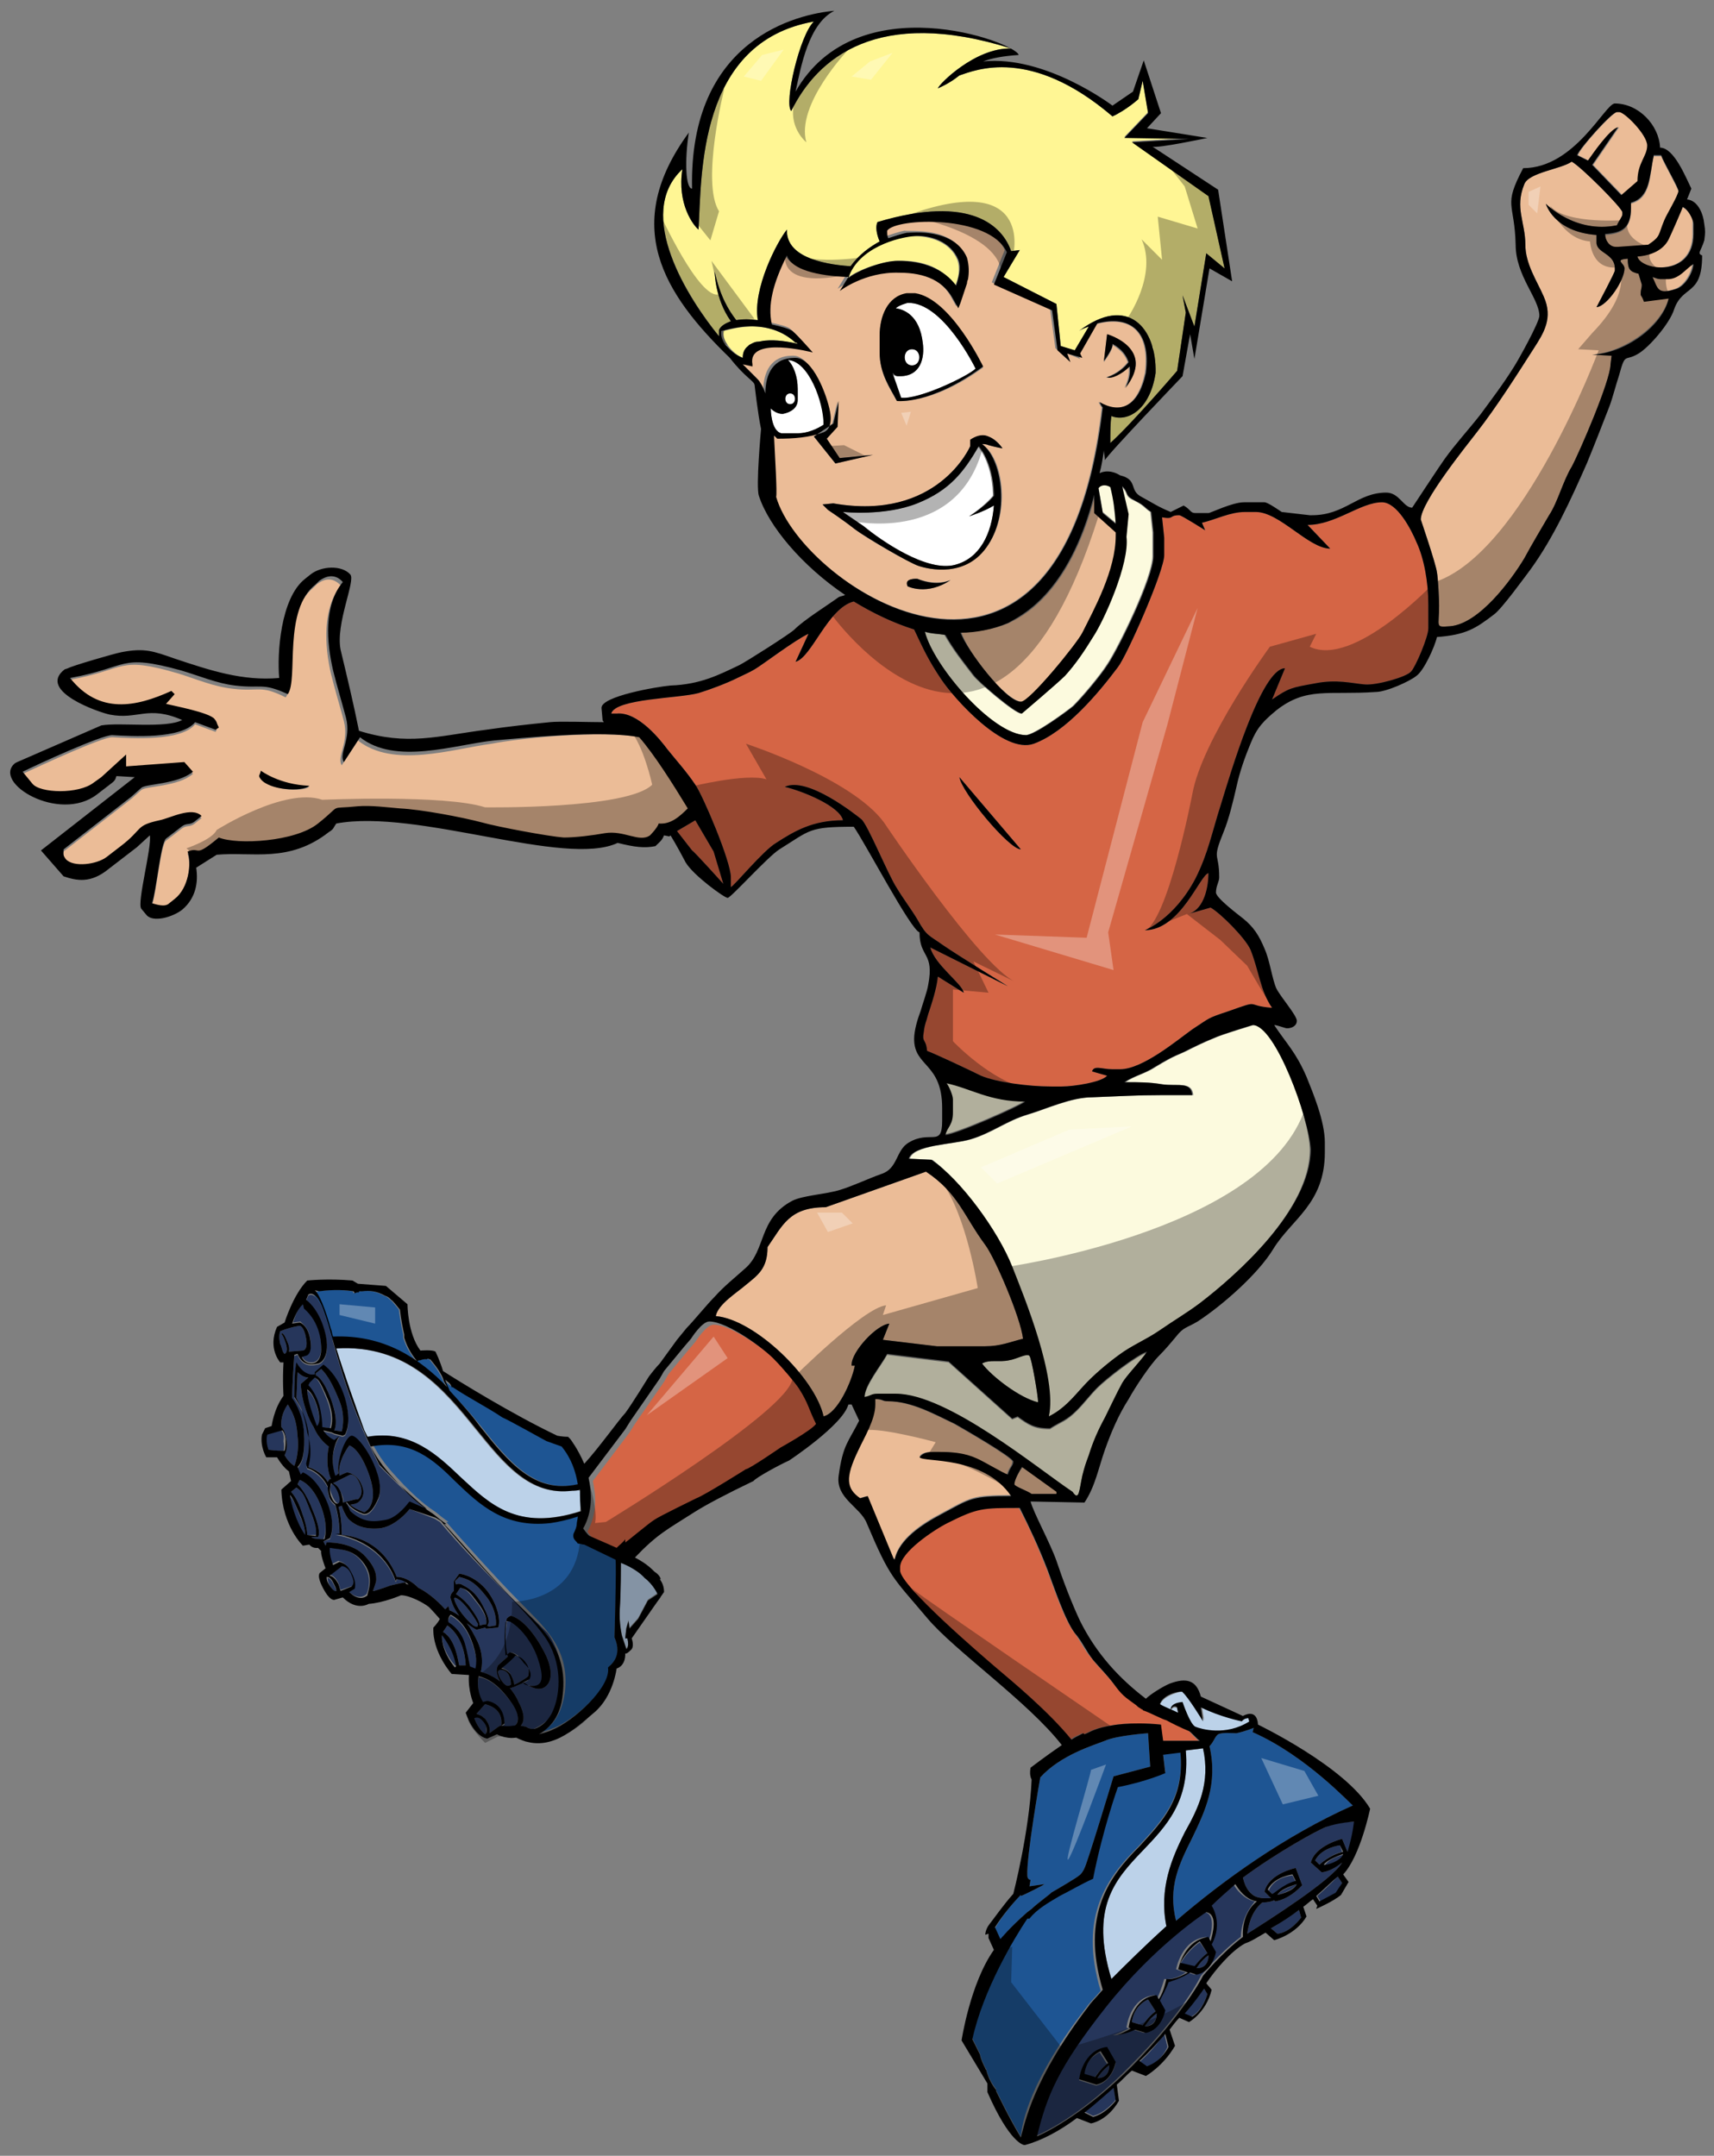
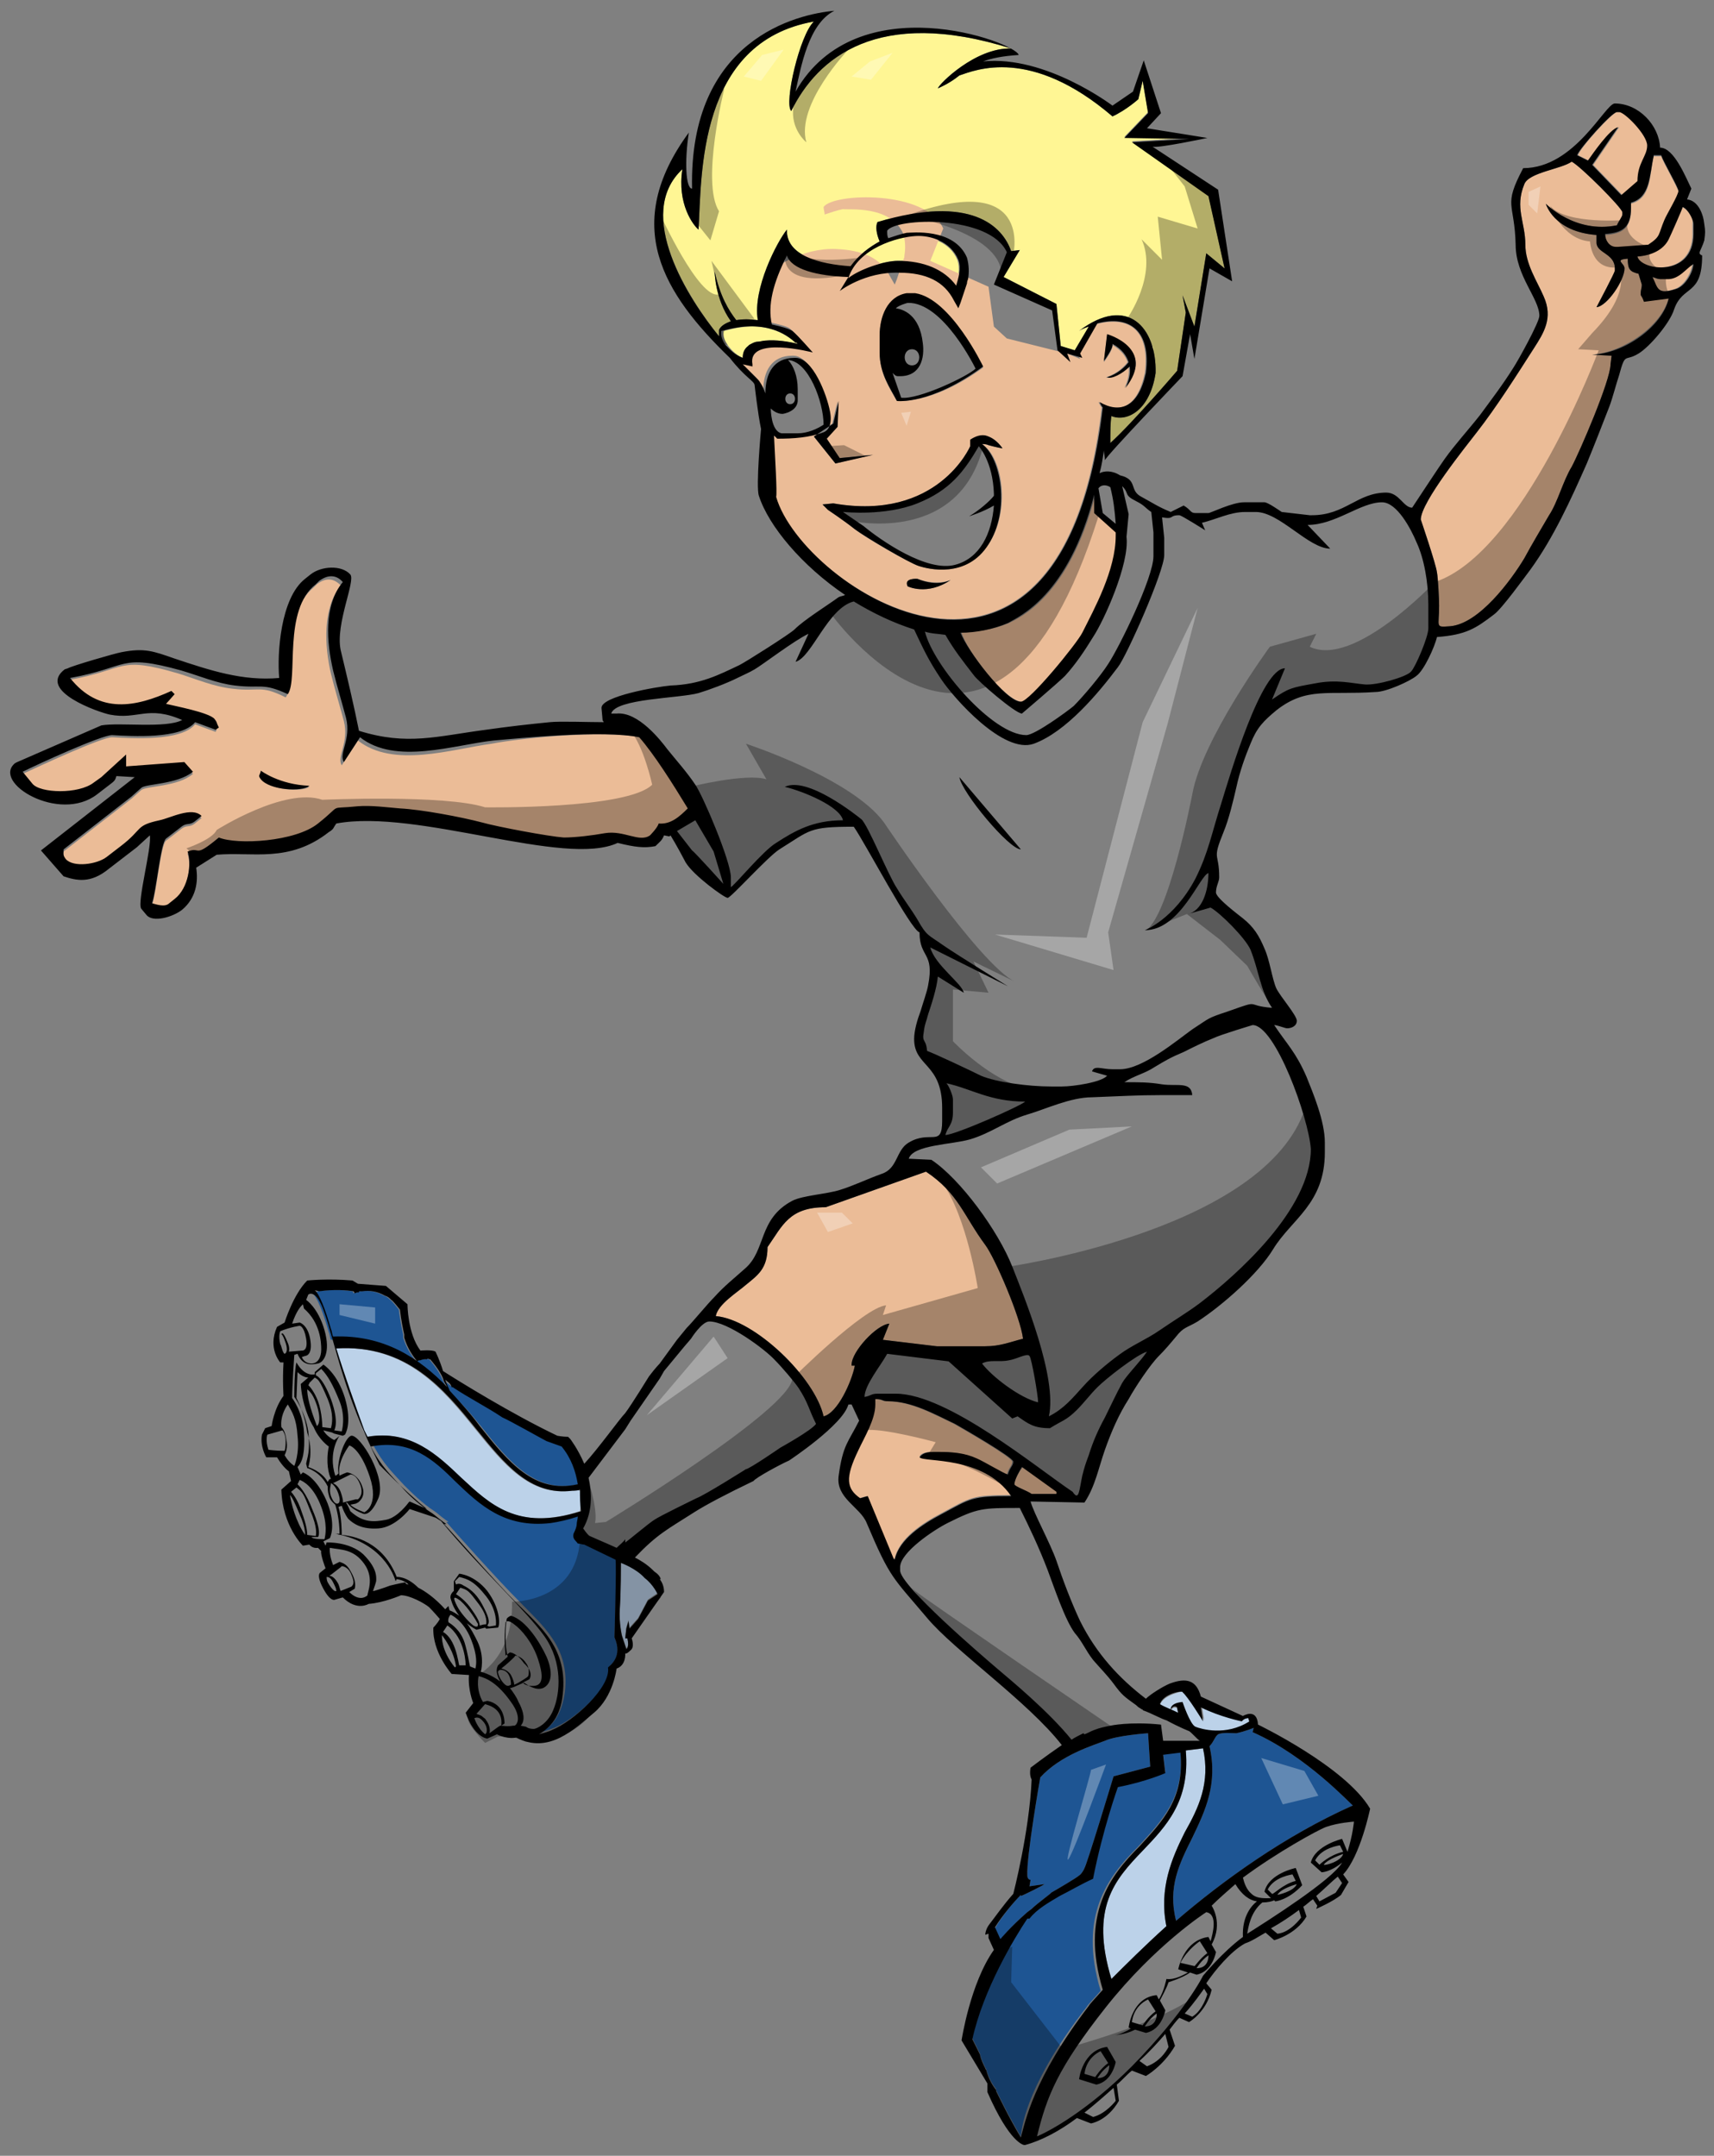
<svg xmlns="http://www.w3.org/2000/svg" version="1.1" id="layer_1" x="0px" y="0px" width="159px" height="200px" viewBox="0 0 159 200" enable-background="new 0 0 159 200" xml:space="preserve">
  <rect x="0" y="0" width="159" height="200" fill="#808080" stroke="none" />
-   <path id="fill" fill="#FFFFFF" d="M84.6,33.9c-0.9,0-0.9-1.5,0-1.5C85.6,32.4,85.6,33.9,84.6,33.9z M90.5,34.2c0,0-3-6.2-6.3-6.1  c0,0-0.8,0.2-1.1,0.5c0.7,0.1,2.2,0.6,2.5,3.2c0.2,1.4-0.2,3.1-2.1,3.1h-0.2c-0.3,0-0.5-0.1-0.6-0.3l0.8,2.3  C85.3,37.1,89.8,34.9,90.5,34.2z M73.1,33.4c0.5,0.5,0.9,1.5,0.9,2.7V37c0,1.2-1.4,1.4-1.4,1.4c-0.5,0-0.9-0.3-1.1-0.5  c0,0,0,2.1,1,2.3H74c0.9,0,1.8-0.4,2.4-0.8C76.5,37.3,75.1,33.5,73.1,33.4z M73.3,37.5c0.6,0,0.6-1,0-1  C72.7,36.5,72.7,37.5,73.3,37.5z M92.1,46c0-0.1,0-0.1,0-0.2c-0.1-3-1.4-4.4-1.4-4.4c-1.4,2.4-2.7,4.1-5.7,5.3  c-3,1.2-6.8,0.8-6.8,0.8c0,0-0.1,0-0.1,0l2,1.3c1.7,1.4,5.9,4.3,8.5,3.6c2.3-0.6,3.4-2.9,3.6-5.5c-1,0.6-2.3,1-2.3,1  C90.8,47.3,91.7,46.5,92.1,46z" />
  <path id="color7" fill="#FFF694" d="M88.8,24.1c0.3,0.8,0.1,1.8-0.2,2.4c-1.1-1.6-2.9-2.4-5.4-2.3c-1.2,0-3.6,0.8-4.6,1.6  c0.9-2.8,4.6-3.8,6.1-3.9C86.2,21.9,88.1,22.4,88.8,24.1z M69.3,30.3c-1.2,0.1-2,0.4-2.2,0.4c0,0,0,0.1,0,0.3c0,0.2,0.1,0.6,0.4,1  c0.2,0.3,0.7,0.9,1.4,1.2c0-0.4,0.1-0.8,0.5-1.1c0,0,0.1-0.1,0.1-0.1c0.2-0.1,0.5-0.3,0.8-0.3c0.2,0,0.5-0.1,0.7-0.1  c1-0.1,2.2,0.1,3,0.3c-0.1-0.1-0.1-0.1-0.2-0.1C72.4,30.5,70.6,30.2,69.3,30.3z M112.1,18.1l-7.1-5l5.3-0.3l-6-0.1l2.2-2.3L106,7.5  l-0.4,1.7c0,0-1.1,1-2.4,1.6c-7.6-6.5-12.7-4.3-14.2-3.8c-0.5,0.4-1.1,0.8-2,1.2c0.1-0.4,3.5-3.8,6.8-3.7c-12.4-3.9-18,0.9-20.4,5.8  c-0.7-0.7,0.8-7.1,2.1-8.3C64.7,3.9,65.1,16.3,64.8,21.3c-0.5-0.4-2-2.4-1.5-5.6c-4.5,4.2,0.6,12,3.4,15.5c0-0.2,0-0.4,0-0.6  c0.2-0.4,0.6-0.6,1.1-0.8c-1.5-2.1-1.5-4.6-1.5-4.6c0.5,2.3,1.3,3.6,2,4.5c0.6-0.1,1.3-0.1,2,0c-0.5-2.9,1.8-7.3,2.7-8.4  c-0.1,2.4,3,3.2,5.9,3.4c0.8-1.1,1.8-1.8,2.7-2.3c-0.3-0.7-0.4-1.4-0.2-1.8c8.7-2.6,11.6,0.4,12.4,2.7c0,0,0.8-0.1,0.8-0.1l-1.5,2.5  l4.9,2.5l0.4,3.9l1.3,0.4l1.3-2.2c-0.3,0.1-0.6,0.2-0.9,0.4c4.5-3.4,7.2-0.3,7.1,3.9c-0.5,3.4-2.6,4.6-4.1,4  c-0.1,0.6-0.1,1.5-0.1,2.5c2.1-1.9,6.2-6.7,6.2-6.7L110,29l-0.3-1.6l1.1,2.9l1.1-6.8l1.7,1.4L112.1,18.1z" />
-   <path id="color6" fill="#EBBC97" d="M103.6,49.4c0,0.1,0,0.2,0,0.3c0,3.2-2,6.8-3.1,9c-0.5,1-4.9,6.4-5.7,6.4  c-1.5,0-5.1-4.7-5.6-6.4c1.5-0.1,3-0.3,4.4-0.9c0,0,0,0,0,0c1-0.5,5.6-2.5,8-11.9l0,1.7L103.6,49.4z M106.2,34.6  c-0.7,3.3-2.4,3.8-4.3,2.7c0.1,0.2,0.2,0.4,0.3,0.5c-3.7,32.6-27.9,16.7-30.4,8.1c0.1-0.4-0.1-3.6-0.2-5.7c0.1,0.1,0.2,0.2,0.3,0.3  c1.4,0,3-0.1,4.3-0.6c0.5-0.2,0.9-0.9,0.6-1.9c-0.3-1.6-1.6-5-3.2-5h-0.1c-1.9,0-2.7,1.4-2.7,3.3c-0.2-0.6-0.5-1.1-0.7-1.3l-1.4-1.4  c0.5,0.2,0.9,0.2,0.9,0.2l0-0.2c-0.5-2.7,5.6-1.1,5.6-1.1c-0.2-0.2-1.3-1.5-1.9-2c-0.2-0.2-1-0.4-1.9-0.6c-0.4-1.8,0.1-3.8,1.4-6.4  c0.3,1.3,2.8,1.9,5.7,2l-0.8,1.3c0,0,2.4-1.8,5.5-1.7c2.5,0.1,4.2,0.8,5.1,2.6l0.4,0.7l0.2-0.5c0.2-0.6,0.4-1.2,0.6-1.8c0,0,0,0,0,0  c0.1-0.2,0.1-0.3,0.1-0.4c0.1-0.6,0.1-1.3-0.1-2c-1.2-2.7-5.1-2.2-5.6-2.3c0,0,0,0,0,0c-0.5,0.1-1.1,0.3-1.7,0.5  c0-0.2-0.1-0.5-0.1-0.7c0.9-1.3,9.5-1.6,11.1,2l-1.2,3l5.4,2.4l0.5,3.7l1.2,1.1L99,32.8l1.2,0.5l-0.2-0.4l1.6-2.8  C104.8,29.2,106.7,30.7,106.2,34.6z M81.6,32.7c0,1.9,0.9,3.3,1.6,4.5c0,0,3.2,0.4,8-3.1c0,0-3-6.3-6.3-6.8h-0.8  c-1.8,0.3-2.5,2.2-2.5,3.9V32.7z M75.5,40.5l2,2.5l3.4-0.8l-3.1,0.3l-1.2-1.8l1-1.1l0.1-2.4l-0.5,2.1L75.5,40.5z M88.2,53.8  c0,0-1.2,0.6-3.1-0.1c0,0-1.3-0.1-0.9,0.7C84.3,54.4,86,55.3,88.2,53.8z M91.1,41.2c0.1,0,0.3,0,0.6,0.1c0.7,0.2,1.3,0.3,1.3,0.3  s-0.5-0.8-1.3-1.1c-0.8-0.3-1.7,0.3-1.7,0.3l0,0.6c0,0-3,7-12.7,5.3l-1,0.1c0,0,0,0,0.1,0.1l0.4,0.4c0,0,1.5,1,2.5,1.8  c1,0.8,5,3.1,5.9,3.4c0.9,0.3,4.4,1.2,6.5-2C93.8,47.3,93,42.4,91.1,41.2z M102.7,31.1l-0.3,2.5c0,0,0.9-1.2,0.8-1.6  c0.8,0.5,1.2,1,1.4,1.6c-0.3,0.4-1,1.1-2,1.4c0.4,0.2,1.4-0.3,2.1-1c0.1,0.7-0.1,1.4-0.4,2C107.4,32.4,102.7,31.1,102.7,31.1z   M59.4,68.4c1.4,1.6,3.1,4.3,4.5,6.6c-0.9,0.8-1.6,1.5-2.8,1.6c-0.1,0.4-0.8,1.1-0.8,1.1c-1,0.8-2.4-0.5-4.2-0.2  c-1.2,0.2-2.7,0.5-3.8,0.4c-1.4-0.1-6.2-1-7.6-1.4c-1.9-0.5-5.6-1.3-7.6-1.3c-1.2-0.1-2.7-0.3-3.9-0.2c-2.8,0.3-1.3-0.3-3.7,1.6  c-2.1,1.7-7.5,2-9.2,1.3c-2.5,1.9-1.7,0.7-2.9,1.3c0.4,1.1,0,3.4-1.2,4.4l-0.5,0.4c-0.4,0.4-1.2,0.1-1.6,0c0.4-1.1,0.8-5.6,1.3-6  l1.3-1c0.7-0.6,0.8-0.1,1.5-0.7l0.5-0.4c-0.8-0.8-2.8,0.3-3.9,0.4c-2.3,0.4-1.6,0.7-3.6,2.4l-1.3,1c-0.9,0.7-3.2,1-3.8,0.2  c-0.3-0.4-0.2-0.5-0.2-0.9l6.3-4.9l0.9-0.8c0.5-0.4,3.4-0.3,4.8-1.5l-0.8-0.9l-5.4,0.4l0-1.1l-2.3,2.1l-0.7,0.5  c-1.4,1.1-5,1-5.7,0.1l-0.9-1.1c1.3-0.6,7.3-3.4,8.3-3.4c1.8,0.1,6.4,0.4,7.7-1.2l1.9,0.7l0.1-0.2c-0.3-0.5-0.1-0.4-0.4-0.8  c-0.5-0.6-3.8-1.1-4.5-1.4l0.8-0.9l-0.3-0.3c-3.2,1.5-6.7,2.2-9.4-1.2c5.6-1,4.5-2.3,10.3-0.6c1.6,0.5,3.2,1.2,5,1.4  c2.5,0.3,2.5-0.4,4.9,0.8c1.1-1.4-0.5-7.7,2.6-10.2l0.3-0.3c0.8-0.6,1.5-0.6,2.2,0.1c-1.7,2.2-1.5,5.6-0.9,8.2  c0.4,1.6,0.8,2.9,1.2,4.4c0.5,2-0.7,3.3-0.2,4.1l1.5-2.3c3.3,2.6,8.7,0.8,12.4,0.3C48.1,68.5,55.9,67.7,59.4,68.4z M28.7,73  c-2.8-0.1-4.5-1.4-4.5-1.4c-0.1,0.4-0.3,0.3,0.1,0.7C25,73.3,28,73.5,28.7,73z M79,126.6c0-1.2,2.3-3.7,3.5-3.8l-0.6,1.5l5,0.6h4.5  c1.4,0,2.3-0.4,3.5-0.7c-0.2-1.9-2.6-7.5-3.5-8.7c-2-2.7-2.5-4.8-5.5-6.8l-9.3,3.3c-3.4,0-4,1.7-5.4,3.7c0,2-0.9,2.6-2,3.5  c-0.8,0.7-2.6,1.8-2.8,2.9c3.6,0.3,9.2,5.7,10,9.3c1.3-0.3,2.6-3.2,2.9-4.7H79z M156,19.2c0,0.1-1.1,2.6-1.3,3  c-0.5,1-1.6,1.5-2.9,1.6c0.3,1.3,5.2,2,5.2-2.1v-1C157.1,20.3,156.6,19.4,156,19.2z M86.6,134.7h0.2c1.5,0,2.6,0.1,3.7,0.6  c0.7,0.3,2.5,1.4,2.9,1.5c0.2-0.7,0.5-0.8,0.5-1.2c0-0.4-4.7-3.1-5.4-3.5c-1.9-0.9-4-2.1-6.2-2.1c-0.6,0-0.4-0.2-1.2-0.2v0.5  c0,1.4-1,3-1.6,4.3c-1.2,2.5-1.1,3.5,0.2,4.4l0.7-0.2l2.4,5.8l0.2,0c0.4-1.9,2.6-3.3,4.3-4.2c2.8-1.5,2.8-1.7,6.5-1.7  c-2.6-3.8-8.1-3.1-8.5-3.6C85.5,134.8,85.9,134.7,86.6,134.7z M154.1,25.9c-0.5,0-0.5-0.1-0.9-0.2c0.5,1,0.4,1.7,2.2,1.1  c0.8-0.3,1.5-1.4,1.6-2.4c-0.7,0.4-1.3,1.4-2.4,1.4H154.1z M150.2,11.8l-2.4,3.5l2.7,2.8l1.5-1.3c0-1.7,0.9-2.3,0.9-3.3  c0-1-2.1-3.1-2.6-3.1H150c-0.4,0-3.5,3.4-3.6,4l1,0.5C147.8,14.2,149.4,12,150.2,11.8z M152.2,27.3c0-0.5,0.1-0.5,0.1-0.9l-0.3-1  c-0.8-0.2-1-0.4-1-1.4c-1.3,0.1-0.3,0.4-0.3,0.9c0,1.1-1.6,3.5-2.6,3.6c0.2-0.4,1.7-3.2,1.7-3.4v-0.2c0-1.4-1.7-1.4-1.7-2.4v-0.7  c-4-0.3-4.7-2.9-4.7-2.9s2.7,2.8,6.6,2c0.1-0.3,0.5-0.8,0.5-1v-0.2c0-0.4-3.9-4.3-4.7-4.7c-1,0.7-4,1-4.4,2.1  c-0.9,2.2,0.1,3.5,0.1,5.6c0,1.8,1.1,3.4,1.7,4.8c0.9,2,0,3.4-0.9,4.8c-1.6,2.5-3.5,5.5-5.3,7.8c-1,1.3-5.2,6.5-5.2,8.1  c0,0,1.4,4.1,1.5,4.9c0.1,0.5,0.2,2.5,0.2,3.1c0,2-0.4,2,1,1.9c2.7-0.2,5.7-4.3,6.9-6.3c0.7-1.3,1.6-2.8,2.3-4  c0.8-1.2,1.3-3.2,2.1-4.5c0.7-1.3,3.6-8,3.6-9.5l0.1-0.8l-1.8-0.1c2.9-0.2,6.5-2.7,7.1-5.3l-2.3,0.3  C152.4,27.4,152.2,27.5,152.2,27.3z M94.1,137.7c0,0.2,1.2,0.6,1.6,0.9l2.3,0l0.1-0.2l-3.2-2.3C94.6,136.4,94.1,137.3,94.1,137.7z   M151.3,18.9v0.5c0,1.8-0.8,2.3-2.4,2.4c0,0.6,0.4,1.2,1,1.2l0.2,0l2.8-0.2c1.2-0.8,0.9-0.9,1.5-2.3c0.2-0.5,1.3-2.3,1.3-2.7  c0-0.3-1.4-2.7-1.6-3.3h-0.7C153,16.3,153.2,18.4,151.3,18.9z" />
+   <path id="color6" fill="#EBBC97" d="M103.6,49.4c0,0.1,0,0.2,0,0.3c0,3.2-2,6.8-3.1,9c-0.5,1-4.9,6.4-5.7,6.4  c-1.5,0-5.1-4.7-5.6-6.4c1.5-0.1,3-0.3,4.4-0.9c0,0,0,0,0,0c1-0.5,5.6-2.5,8-11.9l0,1.7L103.6,49.4z M106.2,34.6  c-0.7,3.3-2.4,3.8-4.3,2.7c0.1,0.2,0.2,0.4,0.3,0.5c-3.7,32.6-27.9,16.7-30.4,8.1c0.1-0.4-0.1-3.6-0.2-5.7c0.1,0.1,0.2,0.2,0.3,0.3  c1.4,0,3-0.1,4.3-0.6c0.5-0.2,0.9-0.9,0.6-1.9c-0.3-1.6-1.6-5-3.2-5h-0.1c-1.9,0-2.7,1.4-2.7,3.3c-0.2-0.6-0.5-1.1-0.7-1.3l-1.4-1.4  c0.5,0.2,0.9,0.2,0.9,0.2l0-0.2c-0.5-2.7,5.6-1.1,5.6-1.1c-0.2-0.2-1.3-1.5-1.9-2c-0.2-0.2-1-0.4-1.9-0.6c-0.4-1.8,0.1-3.8,1.4-6.4  l-0.8,1.3c0,0,2.4-1.8,5.5-1.7c2.5,0.1,4.2,0.8,5.1,2.6l0.4,0.7l0.2-0.5c0.2-0.6,0.4-1.2,0.6-1.8c0,0,0,0,0,0  c0.1-0.2,0.1-0.3,0.1-0.4c0.1-0.6,0.1-1.3-0.1-2c-1.2-2.7-5.1-2.2-5.6-2.3c0,0,0,0,0,0c-0.5,0.1-1.1,0.3-1.7,0.5  c0-0.2-0.1-0.5-0.1-0.7c0.9-1.3,9.5-1.6,11.1,2l-1.2,3l5.4,2.4l0.5,3.7l1.2,1.1L99,32.8l1.2,0.5l-0.2-0.4l1.6-2.8  C104.8,29.2,106.7,30.7,106.2,34.6z M81.6,32.7c0,1.9,0.9,3.3,1.6,4.5c0,0,3.2,0.4,8-3.1c0,0-3-6.3-6.3-6.8h-0.8  c-1.8,0.3-2.5,2.2-2.5,3.9V32.7z M75.5,40.5l2,2.5l3.4-0.8l-3.1,0.3l-1.2-1.8l1-1.1l0.1-2.4l-0.5,2.1L75.5,40.5z M88.2,53.8  c0,0-1.2,0.6-3.1-0.1c0,0-1.3-0.1-0.9,0.7C84.3,54.4,86,55.3,88.2,53.8z M91.1,41.2c0.1,0,0.3,0,0.6,0.1c0.7,0.2,1.3,0.3,1.3,0.3  s-0.5-0.8-1.3-1.1c-0.8-0.3-1.7,0.3-1.7,0.3l0,0.6c0,0-3,7-12.7,5.3l-1,0.1c0,0,0,0,0.1,0.1l0.4,0.4c0,0,1.5,1,2.5,1.8  c1,0.8,5,3.1,5.9,3.4c0.9,0.3,4.4,1.2,6.5-2C93.8,47.3,93,42.4,91.1,41.2z M102.7,31.1l-0.3,2.5c0,0,0.9-1.2,0.8-1.6  c0.8,0.5,1.2,1,1.4,1.6c-0.3,0.4-1,1.1-2,1.4c0.4,0.2,1.4-0.3,2.1-1c0.1,0.7-0.1,1.4-0.4,2C107.4,32.4,102.7,31.1,102.7,31.1z   M59.4,68.4c1.4,1.6,3.1,4.3,4.5,6.6c-0.9,0.8-1.6,1.5-2.8,1.6c-0.1,0.4-0.8,1.1-0.8,1.1c-1,0.8-2.4-0.5-4.2-0.2  c-1.2,0.2-2.7,0.5-3.8,0.4c-1.4-0.1-6.2-1-7.6-1.4c-1.9-0.5-5.6-1.3-7.6-1.3c-1.2-0.1-2.7-0.3-3.9-0.2c-2.8,0.3-1.3-0.3-3.7,1.6  c-2.1,1.7-7.5,2-9.2,1.3c-2.5,1.9-1.7,0.7-2.9,1.3c0.4,1.1,0,3.4-1.2,4.4l-0.5,0.4c-0.4,0.4-1.2,0.1-1.6,0c0.4-1.1,0.8-5.6,1.3-6  l1.3-1c0.7-0.6,0.8-0.1,1.5-0.7l0.5-0.4c-0.8-0.8-2.8,0.3-3.9,0.4c-2.3,0.4-1.6,0.7-3.6,2.4l-1.3,1c-0.9,0.7-3.2,1-3.8,0.2  c-0.3-0.4-0.2-0.5-0.2-0.9l6.3-4.9l0.9-0.8c0.5-0.4,3.4-0.3,4.8-1.5l-0.8-0.9l-5.4,0.4l0-1.1l-2.3,2.1l-0.7,0.5  c-1.4,1.1-5,1-5.7,0.1l-0.9-1.1c1.3-0.6,7.3-3.4,8.3-3.4c1.8,0.1,6.4,0.4,7.7-1.2l1.9,0.7l0.1-0.2c-0.3-0.5-0.1-0.4-0.4-0.8  c-0.5-0.6-3.8-1.1-4.5-1.4l0.8-0.9l-0.3-0.3c-3.2,1.5-6.7,2.2-9.4-1.2c5.6-1,4.5-2.3,10.3-0.6c1.6,0.5,3.2,1.2,5,1.4  c2.5,0.3,2.5-0.4,4.9,0.8c1.1-1.4-0.5-7.7,2.6-10.2l0.3-0.3c0.8-0.6,1.5-0.6,2.2,0.1c-1.7,2.2-1.5,5.6-0.9,8.2  c0.4,1.6,0.8,2.9,1.2,4.4c0.5,2-0.7,3.3-0.2,4.1l1.5-2.3c3.3,2.6,8.7,0.8,12.4,0.3C48.1,68.5,55.9,67.7,59.4,68.4z M28.7,73  c-2.8-0.1-4.5-1.4-4.5-1.4c-0.1,0.4-0.3,0.3,0.1,0.7C25,73.3,28,73.5,28.7,73z M79,126.6c0-1.2,2.3-3.7,3.5-3.8l-0.6,1.5l5,0.6h4.5  c1.4,0,2.3-0.4,3.5-0.7c-0.2-1.9-2.6-7.5-3.5-8.7c-2-2.7-2.5-4.8-5.5-6.8l-9.3,3.3c-3.4,0-4,1.7-5.4,3.7c0,2-0.9,2.6-2,3.5  c-0.8,0.7-2.6,1.8-2.8,2.9c3.6,0.3,9.2,5.7,10,9.3c1.3-0.3,2.6-3.2,2.9-4.7H79z M156,19.2c0,0.1-1.1,2.6-1.3,3  c-0.5,1-1.6,1.5-2.9,1.6c0.3,1.3,5.2,2,5.2-2.1v-1C157.1,20.3,156.6,19.4,156,19.2z M86.6,134.7h0.2c1.5,0,2.6,0.1,3.7,0.6  c0.7,0.3,2.5,1.4,2.9,1.5c0.2-0.7,0.5-0.8,0.5-1.2c0-0.4-4.7-3.1-5.4-3.5c-1.9-0.9-4-2.1-6.2-2.1c-0.6,0-0.4-0.2-1.2-0.2v0.5  c0,1.4-1,3-1.6,4.3c-1.2,2.5-1.1,3.5,0.2,4.4l0.7-0.2l2.4,5.8l0.2,0c0.4-1.9,2.6-3.3,4.3-4.2c2.8-1.5,2.8-1.7,6.5-1.7  c-2.6-3.8-8.1-3.1-8.5-3.6C85.5,134.8,85.9,134.7,86.6,134.7z M154.1,25.9c-0.5,0-0.5-0.1-0.9-0.2c0.5,1,0.4,1.7,2.2,1.1  c0.8-0.3,1.5-1.4,1.6-2.4c-0.7,0.4-1.3,1.4-2.4,1.4H154.1z M150.2,11.8l-2.4,3.5l2.7,2.8l1.5-1.3c0-1.7,0.9-2.3,0.9-3.3  c0-1-2.1-3.1-2.6-3.1H150c-0.4,0-3.5,3.4-3.6,4l1,0.5C147.8,14.2,149.4,12,150.2,11.8z M152.2,27.3c0-0.5,0.1-0.5,0.1-0.9l-0.3-1  c-0.8-0.2-1-0.4-1-1.4c-1.3,0.1-0.3,0.4-0.3,0.9c0,1.1-1.6,3.5-2.6,3.6c0.2-0.4,1.7-3.2,1.7-3.4v-0.2c0-1.4-1.7-1.4-1.7-2.4v-0.7  c-4-0.3-4.7-2.9-4.7-2.9s2.7,2.8,6.6,2c0.1-0.3,0.5-0.8,0.5-1v-0.2c0-0.4-3.9-4.3-4.7-4.7c-1,0.7-4,1-4.4,2.1  c-0.9,2.2,0.1,3.5,0.1,5.6c0,1.8,1.1,3.4,1.7,4.8c0.9,2,0,3.4-0.9,4.8c-1.6,2.5-3.5,5.5-5.3,7.8c-1,1.3-5.2,6.5-5.2,8.1  c0,0,1.4,4.1,1.5,4.9c0.1,0.5,0.2,2.5,0.2,3.1c0,2-0.4,2,1,1.9c2.7-0.2,5.7-4.3,6.9-6.3c0.7-1.3,1.6-2.8,2.3-4  c0.8-1.2,1.3-3.2,2.1-4.5c0.7-1.3,3.6-8,3.6-9.5l0.1-0.8l-1.8-0.1c2.9-0.2,6.5-2.7,7.1-5.3l-2.3,0.3  C152.4,27.4,152.2,27.5,152.2,27.3z M94.1,137.7c0,0.2,1.2,0.6,1.6,0.9l2.3,0l0.1-0.2l-3.2-2.3C94.6,136.4,94.1,137.3,94.1,137.7z   M151.3,18.9v0.5c0,1.8-0.8,2.3-2.4,2.4c0,0.6,0.4,1.2,1,1.2l0.2,0l2.8-0.2c1.2-0.8,0.9-0.9,1.5-2.3c0.2-0.5,1.3-2.3,1.3-2.7  c0-0.3-1.4-2.7-1.6-3.3h-0.7C153,16.3,153.2,18.4,151.3,18.9z" />
  <path id="color5" fill="#1E5593" d="M57,151.9c0.8,1.8-0.4,2.6-0.4,2.6c0.3,1.8-3.2,5-5.2,5.8c-0.5,0.2-0.9,0.3-1.2,0.4  c1-0.5,1.9-1.6,2.2-3.7c0.5-4.2-2.1-6.2-4.3-8.5c-2-2-6.1-6.6-6.7-7.3c0,0,0.1,0,0.2,0c-0.1-0.1-0.3-0.2-0.4-0.3  c-0.3-0.2-0.6-0.5-0.9-0.7c-1.1-0.7-2.2-1.8-2.8-2.4c-0.9-1-2-2-2.9-3.8c3.8-0.7,5.8,1.3,7.9,3.3c2.2,2.1,4.5,4.3,8.8,3.8  c0.8-0.1,1.6-0.3,2.5-0.6c0,0.3-0.1,0.5-0.1,0.7c-0.1,0.2-0.2,0.4-0.3,0.9c-0.2,0.4,0.2,0.6,0.4,0.9c0.2,0.1,0.5,0.1,0.6,0.1  l2.9,1.4l0,0C57.2,145.2,57,151.9,57,151.9z M41,127.9c-0.3-0.8-1.2-1.8-1.2-1.8s0,0-0.1,0c0,0-0.1-0.1-0.2,0c0,0-0.1,0-0.1,0  c-0.1,0-0.3,0-0.5,0.1l0,0c-0.1,0-0.2,0-0.3,0.1c-0.4-0.5-0.9-1.2-1.2-2.2c0,0,0,0,0-0.1c0,0,0-0.1,0-0.1c0,0,0,0,0-0.1  c-0.1-0.4-0.3-1.4-0.4-2.3c0,0-0.7-0.9-0.8-0.9c-0.2-0.2-0.3-0.3-0.6-0.4c-0.7-0.4-1.4-0.5-2.1-0.4l-0.3,0c0,0,0,0,0,0.1  c-0.1,0-0.3,0-0.4,0.1c0-0.1-0.1-0.2-0.1-0.2c-0.6-0.1-1.8-0.2-3.2,0l-0.4,0.2l-0.1,0c0.4,0.3,1,1.8,1.5,3.6  c0.1,0.2,0.1,0.5,0.2,0.7c4.7-0.2,8,2,10.6,4.7C41.4,128.6,41.2,128.3,41,127.9z M44.6,132.3c2.7,3.4,5.1,6.3,9.1,5.4  c-0.2-1.2-0.6-2.4-1.5-3.5c0,0-1.4-0.5-1.4-0.5c-0.4-0.2-3.4-1.9-4.1-2.2c-1.5-1-3.1-1.8-4.6-2.8c0,0-0.1,0-0.1,0  c-0.3-0.2-0.5-0.4-0.7-0.5c0.2,0.6,0.4,0.9,0.4,1C42.8,130.1,43.7,131.2,44.6,132.3z M116.2,160.7l0.1-0.4c0,0-0.7,0.3-1.6,0.5  c0,0,0,0,0,0c-0.4,0-1.3-0.1-1.7,0.1c-0.3,0.2-0.4,0.7-0.8,1.1c0.8,3.5-0.4,6-1.6,8.5c-1.2,2.4-2.3,4.6-1.5,7.7  c4.3-3.7,10.1-7.9,16.4-10.7C125.3,167.4,121.2,162.9,116.2,160.7z M109.5,162.5l-1.6,0.2l0.2,1.7c0,0-1.8,0.8-4.4,1.3  c0,0-1.4,3.9-2.3,8.5c-1.1,0.5-2.1,1.1-3.1,1.6c-1,0.6-2.1,1.2-2.8,2.1c0,0-0.1,0-0.1,0c0,0,0,0-0.1,0c-1.2,1.8-4.1,6.6-5.1,11.2  l0.7,1.4c0.1,0.5,0.3,0.9,0.5,1.3c0,0.1,0.1,0.1,0.1,0.2c0.2,0.7,0.5,1.3,0.9,1.8c0,0,0,0,0,0.1c0,0,1.3,2.7,2.3,4.3  c0.1-1.2,0.8-5.2,6.1-12c0.1-0.2,0.6-0.7,1.3-1.5c-2.1-7,0.7-10.6,3.4-13.3C107.8,168.9,109.9,166.8,109.5,162.5z M95.3,177.4  c0,0,0.4-0.3,0.4-0.3c0.5-0.5,1.9-1.5,1.8-1.5c0.7-0.4,2.4-1.4,2.6-1.6c0.2-0.1,0.5-0.6,0.5-0.7c0.1,0.1,2.7-8.5,2.7-8.5l3.4-0.9  l-0.2-3.1c0,0-2.9,0.2-4,0.7c-1,0.4-4.1,1.3-6,3.4c0,0-1.3,7.4-1.2,9.1c0,0.2,0.1,0.4,0.3,0.4l-0.1,0.6l1.4-0.2  c-0.3,0.2-1.9,1-2.2,1.1c0,0,0-0.1,0-0.1c-0.7,0.7-1.7,1.9-2.4,3.1l0.5,1.1C92.8,179.9,93.7,178.8,95.3,177.4z" />
-   <path id="color4" fill="#D56545" d="M131.4,50.3c-0.5-1.2-1.8-3.7-3.2-3.7c-2,0-4.3,2.1-6.9,2.1l2.1,2.2c-2,0-4.7-3.4-6.9-3.4h-1  c-1.4,0-2.7,0.7-4,1l0.3,0.7c0,0-2.2-1.4-2.4-1.4c-1,0-0.4,0.4-1.6,0.2l0.2,1.9v1.6c0,1.5-3.5,9.4-4.3,10.4c-1.8,2.4-4.8,6-7.8,7.1  c-2.8,1-7.4-4.2-8.6-6c-1.2-1.8-1.6-2.7-2.5-4.6c-1.9-0.6-3.8-1.5-5.6-2.6c-2.4,0.6-3.9,5.2-5.4,5.6l1.2-2.6c-1.3,0.6-4.3,2.9-5,3.3  c-0.5,0.3-1,0.5-1.6,0.8c-1,0.5-2.6,1.1-3.6,1.4c-1.8,0.5-7.7,0.5-8.1,1.9h0.5c2-0.2,4.1,2.5,4.7,3.3c0.8,1,1.8,2.1,2.6,3.3  c0.7,1,3.3,7.1,3.3,8.6v0.9c0.3-0.1,3-3.4,4.2-4.1c1.7-1.1,3.4-2.1,6.2-2.1c-0.3-1.3-3.7-2.7-5.4-3.1c2.1-1,6.6,2.6,7.1,3  c0.6,0.5,2.5,5.2,3.3,6.4c0.6,1,1.3,1.9,1.9,2.9c0.9,1.6,1,1.4,2.4,2.4c1.3,0.9,6,3.8,6,3.8l-7.2-3.6c0.4,1.6,3,3.4,3.1,4.2L87,90.6  c-0.1,1.1-0.6,2.6-0.9,3.5c-0.2,0.8-0.3,0.8-0.4,1.6c-0.2,1.1,0.2,0.6,0.3,1.8c0.6,0.2,4,1.8,5,2.3c1.4,0.6,4.4,1,6.5,1h1  c1.1,0,3.7-0.4,4.2-1l-1.4-0.4c0.2-0.6,0.9-0.2,1.9-0.2h0.7c2.1,0,5.3-2.7,6.7-3.7c1.7-1.1,1.3-1,3.4-1.7c3.1-1.1,1.4-0.5,4-0.3  c-1.1-1.6-1.2-3.4-2-5.4c-0.5-1.1-2.8-3.4-3.7-3.9l-2.1,0.6c1.3-0.3,1.9-2.1,1.9-3.8c-0.8,0.2-2.6,5.3-5.9,5.3c0,0,2.7-1,4.7-4.8  c1.2-2.4,1.5-4.2,2.4-7c0.8-2.6,3.7-12.5,5.9-12.5l-1.2,2.9c1.6-1.1,1.8-1.1,4-1.5c2-0.4,3.4,0,4.6,0.1c1.1,0.1,3.9-0.7,4.3-1.2  c0.4-0.4,1.6-3.2,1.6-4v-2.4C132.5,54,132.1,51.8,131.4,50.3z M89,72.1l5.7,6.7C93.6,78.8,89.2,73.5,89,72.1z M64.2,78.9l-1.4-1.8  l1.7-1c1,1.7,1.7,2.9,1.7,2.9l0.9,3C67.1,82,64.4,79,64.2,78.9z M74.2,128.9c0.9,1.4,0.9,1.9,1.6,3.3c-0.5,0.5-3,2.4-3,2.4  s-2.9,2-3.2,2c0,0-3.8,2.4-4.6,2.7c0,0-3.4,1.7-3.9,2c-0.5,0.3-2.5,2-2.7,2.1c0-0.1,0-0.2,0-0.3c-0.3,0.3-0.6,0.5-0.8,0.8  c-1.1-0.5-2.4-1.1-2.5-1.1c-0.2-0.1-0.6-0.7-0.6-0.7c0.9-1.7,0.8-3.3,0.5-4.7l3.4-4.5l0.5-0.8l2.7-3.9l0.4-0.7l1.9-2.3l0.6-0.7  c0,0,1-1.6,1.7-1.6c1.7,0,5.2,2.6,6.1,3.6C72.5,126.8,73.8,128.3,74.2,128.9z M111.2,161.5l-3.4,0l-0.2-1.5  c-2.8-0.3-4.7,0.1-4.7,0.1c-0.5,0.1-1,0.2-1.5,0.4c-0.3,0.1-0.6,0.3-0.9,0.4c0,0,0,0-0.1-0.1c-0.4,0.2-0.8,0.3-1.1,0.6c0,0,0,0,0,0  c0,0,0,0,0,0c-2-2.6-5.5-5.5-6.9-6.6c-1.4-1.2-9-7.7-9-9.1v-0.3c0-1.4,3.2-3.5,4.4-4.1c2.8-1.4,3.2-1.4,6.7-1.4  c1,1.8,1.8,3.7,2.6,5.7c0.6,1.6,1.6,4.6,2.5,5.8c0.6,0.8,0.9,1.6,1.7,2.5c0.6,0.8,1.3,1.4,1.9,2.2c0.9,1.1,1,1.2,2.1,2  c0.1,0.1,0.2,0.2,0.4,0.3c0,0,0,0,0,0c0.1,0,0.2,0.1,0.2,0.1c0,0,0,0,0.1,0.1c0,0,0,0,0,0c0.6,0.3,1.7,0.8,2.1,0.9  c1.3,0.7,2.1,1,2.1,1C110.4,160.7,111,161.4,111.2,161.5z" />
-   <path id="color3" fill="#FCFADE" d="M102.3,47.5l-0.4-2.3c0.3-0.3,0.8-0.2,1.1-0.1c0.3,1.1,0.5,2,0.5,3.4L102.3,47.5z M95.1,68.2  c0.8,0,3.8-2.2,4.4-2.7c0.9-0.9,2.5-2.8,3.2-3.9c1-1.5,4.2-8,4.2-10l0-2.2l-0.2-1.9c-0.6-0.4-0.6-0.6-1.4-1  c-1.1-0.5-0.5-0.6-1.3-1.4l0.6,2.6l-0.2,2.1c0.3,2.5-2.1,7.8-3.1,9.3c-0.8,1.3-1.6,2.5-2.6,3.6c-0.7,0.7-4,3.5-4,3.5  c-0.6,0-4.1-3-4.5-3.6c-1-1.3-1.8-2.3-2.6-3.7c-0.6-0.1-1.3-0.1-1.9-0.3C86.6,61.7,92,68.2,95.1,68.2z M93.6,126.2  c-0.9,0.2-1.8-0.1-2.5,0.3c0.9,1.2,3.5,3.2,5.2,3.6c0-0.6-0.6-4.1-0.8-4.3C95.3,125.5,94.3,126.1,93.6,126.2z M87.7,105.2  c0.9,0,7-2.7,7.4-3.1c-3.3,0-5-1.2-7.3-1.7c0.1,0.3,0.5,1.2,0.5,1.6v1.2C88.4,104.4,87.9,104.5,87.7,105.2z M104.2,128.3  c0.3-0.7,1.6-2,2.2-2.8c-1,0.3-3.8,2.5-4.6,3.3c-0.7,0.7-1.2,1.4-1.9,2.1c-1,1-1.4,1-2.5,1.7c-1.5,0-2-0.4-3-1.1l-0.5,0.2l-5.9-5.3  l-5.7-0.7c-0.6,1.1-2.1,2.9-2.1,4c0.6-0.1,0.6-0.3,1.2-0.3h1.7c4.8,0,13.1,6.9,16.4,9.1c0.6,0.9,0.6-0.1,0.9-1.5  c0.2-0.8,0.3-1.1,0.6-1.9c0.4-1.3,0.9-2.4,1.5-3.5C103.2,130.3,103.6,129.4,104.2,128.3z M93.8,117.6c1.1,2.8,4.2,10.3,3.4,13.9  c1.4-0.7,2.2-1.7,3.2-2.8c0.9-1,2.2-2.1,3.3-2.9c1.2-0.9,2.5-1.4,3.8-2.3c1.3-0.9,2.5-1.6,3.7-2.5c3.4-2.6,10.3-8.7,10.3-14.3  c0-2.9-3.1-11.6-5.2-11.6c0,0-3,0.9-3.6,1.2c-1,0.4-1.8,0.8-2.8,1.3c-1.2,0.5-1.7,0.8-2.7,1.4c-0.9,0.6-1.9,0.8-2.8,1.4  c1.4,0,2.3,0,3.5,0.2c1.4,0.2,2.7-0.3,2.8,1h-2.9c-2.3,0-3.7,0.1-6.4,0.2c-2,0-4.3,1.1-6,1.6c-2,0.6-3.3,1.7-5.3,2.3  c-1.7,0.5-5.3,0.5-5.7,1.8l2.1,0.1C89,109.5,92.5,114.3,93.8,117.6z" />
  <path id="color2" fill="#BCD2E9" d="M53,138.3c-3.9,0.5-6.3-2.5-8.9-5.7c-3-3.7-6.4-7.9-13-7.5c0.7,2.3,1.8,5.4,2.6,7.6  c0.1,0.2,0.2,0.4,0.3,0.6c4-0.7,6.5,1.7,8.7,3.8c2.6,2.4,5.2,5,11.1,3.1c0.1-0.6,0.1-1.2,0-1.9C53.5,138.2,53.3,138.3,53,138.3z   M115.3,159.6c0,0-2-0.4-3.8-1.3l0.2,1.3c0,0-1.4-2.3-1.9-2.7c0,0-1.9,0.3-2.2,1.3c0.5,0.3,1.1,0.5,1.7,0.8l0,0.1  c0-0.2-0.1-0.4-0.1-0.6c0,0-0.3-0.3-0.6,0.2c0,0-0.1-0.6,1.1-0.7c0,0,0.7,2.1,1.2,2.3c0.5,0.2,2.8,0.9,5-0.5l-0.1-0.3  C115.9,159.3,115.5,159.3,115.3,159.6z M111.6,162.2l-1.6,0.2c0.4,4.7-1.8,7-4,9.3c-2.6,2.7-4.9,5.3-2.9,11.9c1.3-1.3,3-3,5.1-4.9  c-0.7-3.5,0.5-6.3,1.7-8.7C111.2,167.7,112.3,165.4,111.6,162.2C111.6,162.2,111.6,162.2,111.6,162.2z M59.8,146.1  c-0.8-0.6-2.2-1.2-2.2-1.2s0,2.8-0.1,4.2c-0.1,1.4,0.2,2.6,0.2,2.6l0.4,1.2c0,0,0.3-0.1,0.1-1l-0.2,0l0.1-0.9l0.2-0.7l0.1,0.7  l0.8-0.9l0.9-1.7l0.9-0.6C61,147.6,60.6,146.8,59.8,146.1z" />
-   <path id="color1" fill="#26365B" d="M41,151.6c0.3,0.5,1.1,1.5,1.3,2.9l-0.1,0C40.9,153,41,151.7,41,151.6L41,151.6z M28.6,128.3  c0,0,0,0.1-0.1,0.2c0.2,0.2,0.6,0.7,0.9,1.5c0.4,1.1,0.4,2.4,0.4,2.4l0.8,0.1c0.1-0.4,0.3-1.2-0.3-2.7c-0.8-2-0.9-1.8-1.2-2.1  L28.6,128.3z M31.7,132.8c0,0,0.4-1.3-0.2-2.8c-0.6-1.5-1.1-2.4-1.7-3l-0.5,0.4v0.2c0,0,0.6,0.1,1.4,2.2c0.8,2.1,0.3,2.9,0.3,2.9  L31.7,132.8z M33.2,139.4l-0.2,0.1l-0.5,0.1c0.4,0.4,1.3,0.7,1.3,0.7s1.4-0.6,0.5-3.3c-0.9-2.7-1.9-2.9-1.9-2.9  c-1,1.4-1,2.4-0.9,2.8c0.4-0.2,0.7-0.3,0.7-0.3s1,0.1,1.4,1.3C34,138.9,33.2,139.4,33.2,139.4z M31.4,139.5c0,0,0.4,0,0.1-0.9  c-0.2-0.6-0.5-0.9-0.7-1c-0.1,0.2-0.3,0.5,0,1.1C31.1,139.5,31.4,139.5,31.4,139.5z M28.5,129c0,0.6,0.2,1.6,0.9,3.4  c0,0,0.5-0.3,0-1.9C29.1,129.5,28.7,129.1,28.5,129z M29.8,139.8c-0.7-1.9-1.7-2.4-2-2.5l-0.2,0.4c0.2,0.2,0.8,0.8,1.4,2.4  c0.9,2.1,0.5,2.5,0.5,2.5l-0.6,0c0,0-0.1,0.2,1.1,0.2C30.2,142.4,30.4,141.4,29.8,139.8z M30.4,146.4c0,0.1,0,0.3,0.1,0.5  c0.3,0.6,0.6,0.8,0.7,0.8c0-0.2-0.1-0.4-0.3-0.8C30.7,146.5,30.5,146.4,30.4,146.4z M33,139.1l0.2,0c0,0,0.6-0.4,0.2-1.4  c-0.4-1-0.9-0.9-0.9-0.9l-1.6,0.8c0,0,0,0,0,0c0.2,0.1,0.5,0.3,0.7,0.8c0.4,0.8,0.2,1,0.2,1L33,139.1z M32.6,146  c-0.3-0.8-0.9-0.8-0.9-0.8l-0.1,0.1l-0.9,0.7c0,0-0.1,0-0.1,0.1c0.1,0,0.4,0.1,0.7,0.6c0.2,0.3,0.2,0.6,0.3,0.8l1.2-0.4  C32.8,147,32.9,146.8,32.6,146z M36.7,146.8c0,0-0.8-3.3-5.1-4.3l0,0l0,0c-0.2,0-0.3-0.1-0.5-0.1c0,0,0.1,0,0.4,0  c0-1.3-0.3-2.4-0.4-2.7c-0.2-0.2-0.5-0.4-0.6-0.9c-0.1-0.3-0.1-0.6-0.1-0.8c-0.7-1.4-1.9-1.7-1.9-1.7l-0.1-0.4  c0.1-0.6,0.4-1.1,0.2-3c-0.3-1.9-1.3-3.2-1.3-3.2c0-2.6,0.2-3.2,0.2-3.2c0.8,1.4,1.7,1.1,1.7,1.1l0-0.2l0.8-0.7c0,0,1.3,0.8,2,3.1  c0.7,2.4,0,3.4,0,3.4l-0.2,0.1l-0.8-0.2l-0.2-0.1l-0.8-0.2c0.1,0.2,0.4,0.6,1,0.9c0,0,0.3-0.2,0.5-0.4c0,0-1.1,1.5-0.4,3.7  c0.1,0,0.2-0.1,0.3-0.2c-0.2-1.1,0.6-3.4,1.2-3.5c0.8-0.1,3.3,3.9,2.5,5.8c-0.8,1.9-1.5,1.4-1.5,1.4c-0.8-0.3-1.2-0.7-1.4-1l-0.1,0  c0.2,0.3,0.4,0.8,0.4,0.8c1.2,1.1,2.2,1,3.3,0.8c1.1-0.2,2.1-1.6,2.1-1.6l0.1-0.1l1.6,0.7c-2-1.6-4.4-4.1-4.4-4.1  c-3.4-6.8-4.1-11.3-5.1-14.1c-0.6-1.8-1.2-1.9-1.5-1.7l-0.2,0.5c0,0,1.1,0.7,1.7,2.8c0.6,2.1-0.1,3-0.6,3.1  c-0.5,0.1-1.4,0.3-1.9-0.9l-0.3,0.1c0,0-0.2,3-0.2,4c0,0,1,1.3,1.1,3.2c0.1,1.8-0.1,2.7-0.6,3.2l0.3,0.7l0.2-0.2  c0.5,0.2,1.5,0.9,2.3,2.9c0.8,2.1,0.2,3.2,0.2,3.2L30,143l0.2,0.4l0.1-0.3c0,0,2.1-0.1,3.4,1.1c1.3,1.3,1.2,2.1,1.2,2.4  c0,0.2-0.2,0.7-0.3,1l0.1,0c0,0,0.7-0.2,1.5-0.5c0.8-0.2,1.4-0.3,1.4-0.3s0.1,0,0.4,0.1c-0.2-0.2-0.5-0.4-1.1-0.5L36.7,146.8z   M30.5,143.5c0,0-0.1,0.6,0.3,1.6l0.6-0.3c0.6,0.2,0.8,0.4,1.2,1.2c0.4,0.8,0.2,1.3,0.2,1.3l-0.5,0.3c0,0,0.9,1,1.7,0.3  c0,0,0.7-1.4-0.3-2.8C32.8,143.7,31.6,143.8,30.5,143.5z M30.4,137.5c0-0.1,0.1-0.1,0.1-0.2c0,0,0.1-0.1,0.2-0.1  c-0.2-0.4-0.5-1.5-0.2-3c0,0-0.9-0.6-1.4-1.8c-0.4-0.6-1.1-2.2-1.2-4l0.7-0.6c-0.4,0-0.8-0.3-1-0.5l-0.1,2.4c0.3,0.6,0.8,1.7,1,3.2  c0.3,1.8-0.2,3.1-0.2,3.1C29.7,136.4,30.2,137.1,30.4,137.5z M49,155.9l-0.4,0.2c0.3,0.4,1.1,0.3,1.1,0.3c0.8-0.1,0.8-1,0.3-2.5  c-0.5-1.5-1.5-2.7-2.2-3.2c-0.6-0.5-0.8-0.2-0.8-0.2c-0.2,1.8,0,2.8,0,3.1l0.4-0.3c0,0,0.6,0,1.3,1c0.8,0.9,0.3,1.5,0.3,1.5  L49,155.9z M45,158.1l-0.8,0.9c0.2,0.1,0.4,0.1,0.6,0.3c0.1,0.1,0.2,0.1,0.3,0.3c0.3,0.4,0.4,0.9,0.3,1.2c0.3-0.2,0.8-0.6,1-0.7  l0.1,0C46.7,158.5,45.3,158.2,45,158.1z M47.4,155.4c0.2,0.4,0.3,0.7,0.3,0.9c0.5-0.2,1.2-0.7,1.2-0.7l0.1-0.1c0,0,0.2-0.7-0.2-1.2  c-0.3-0.5-0.8-0.7-1-0.7c0,0-0.9,0.8-1.3,1C46.5,154.8,47.1,154.8,47.4,155.4z M44.4,155.6c0,0-0.3,1.2,0.4,2.4l0.4-0.1  c1.7,0.3,1.6,2.1,1.6,2.1l-0.3,0.2c0,0,0.6,0.1,1.1,0l0.1,0c0.2-0.2,0.8-0.9-0.3-2.3C46.2,156.3,45.2,155.7,44.4,155.6z M40.8,141.2  c-0.2-0.1-0.3-0.2-0.5-0.3L38,140c0,0-1.3,1.7-2.9,1.8c-1.5,0.1-2.3-0.4-2.8-0.9c-0.3-0.4-0.5-0.9-0.6-1.2l-0.3,0.1  c0.3,1,0.3,2.3,0.3,2.6c1.1,0.1,3.8,0.6,5.1,3.9c0,0,0.9-0.1,2,1c0.6,0.3,1.5,0.9,2.5,2l0.3-0.3l0.1,0.4c0.3,0.1,0.6,0.3,0.9,0.5  c-0.6-0.8-0.7-1.3-0.8-1.6c-0.1-0.4,0.3-0.7,0.3-0.7l0-0.9l0.5-0.7c0,0,1.4,0.1,2.6,1.6c1.2,1.6,1.2,3.1,1,3.4l-1.1,0.1l-0.1-0.1  l-0.8,0.2c0,0-0.4-0.2-0.9-0.6c0.4,0.5,0.7,1.1,1,1.7c0.7,1.5,0.3,2.8,0.3,2.8s0.9,0.2,1.8,0.9c-0.5-0.9-0.3-1.3-0.2-1.5l0.9-0.8  c-0.4-1.5-0.1-3.5-0.1-3.5c0.1-0.2,0.4-0.3,0.4-0.3c1.4,0.4,2.7,2.5,3.3,3.8c0.6,1.4,0.5,2.5-0.3,2.9c-0.7,0.3-1.5-0.3-1.8-0.5  l-0.9,0.4l-0.3,0.1c0,0,0,0-0.1,0c0.3,0.4,0.6,0.8,0.8,1.3c0,0,0.9,1.5,0.2,2.2l0.5,0.1c0,0,0.2,0.2,0.7,0.2c0.5-0.2,1.6-0.8,2.1-2  c0.7-1.6,0.9-4.5-0.8-6.9C48.7,149.4,44.8,145.9,40.8,141.2z M41.5,150.8l-0.4,0.6c1.2,0.7,1.4,2.8,1.5,3.1l0.6,0  C43.2,154.5,43.2,152,41.5,150.8z M46.2,155.2c0.1,0.5,0.6,1.2,0.9,1.2c0.1,0,0.1,0,0.3-0.1c0-0.2,0-0.5-0.2-0.9  C46.9,154.8,46.1,154.8,46.2,155.2z M45.4,150.9l0.6-0.1c0,0,0.2-1.3-0.9-2.7c-1.1-1.4-1.7-1.6-2.5-1.8l-0.4,0.4l0.1,0.3  c0,0,0.3-0.2,0.7,0.1c0.4,0.2,1.1,0.6,1.7,1.7c0.6,1.1,0.8,1.7,0.5,2C45.2,150.8,45.3,150.9,45.4,150.9z M43.7,152.2  c-0.7-1.8-1.9-2.3-1.9-2.3s-0.3,0.3-0.2,0.7c0.3,0.2,1.1,0.7,1.5,1.9c0.3,1,0.4,1.8,0.5,2.2l0.6,0.2  C44.2,154.4,44.3,153.7,43.7,152.2z M42.7,147.3l-0.4,0.6c0,0,0.7,0.4,1.3,1.2c0.5,0.7,0.9,1.3,0.9,1.7c0.1,0,0.3-0.1,0.5-0.1l0.1,0  c0,0,0.2-0.6-0.7-1.8C43.4,147.6,43.3,147.5,42.7,147.3z M44,159.4c0.1,0.3,0.4,1,1,1.5c0,0,0,0,0.1-0.1c0-0.2,0.1-0.7-0.2-1.1  C44.5,159.2,44.3,159.2,44,159.4z M42.4,149c0.3,0.6,1,1.4,1.5,1.8l0.2,0.1c0,0,0.1,0,0.2,0c0-0.1,0.1-0.2,0-0.3  c-0.1-0.2-0.8-1.4-1.6-2.1C41.9,147.9,42.1,148.4,42.4,149z M28.8,140.2c-0.7-1.8-0.7-1.7-1.3-2.2l-0.5,0.4c0,0,0.6,0.6,1,1.9  c0.4,1.1,0.5,1.7,0.5,2.1l0.8,0C29.3,142.4,29.5,141.8,28.8,140.2z M26.4,125.6c0,0,0.4-0.1,0.1-1c-0.3-0.9-0.4-0.8-0.4-0.8  s0.1-0.5,0.6,0.8c0,0,0.2,0.4,0.1,0.8l1.2-0.1c0,0,0.6,0.1,0.4-1.1c-0.2-1.2-0.6-1.2-0.6-1.2s-0.8,0.1-1.8,0.5c0,0-0.2,0.4,0,1.2  C26.1,124.8,26.2,125.5,26.4,125.6z M26.1,132.7l-1.4,0.4c0,0-0.2,0.5,0.1,1.4c0,0,0.6,0.1,1.5,0.1c0,0,0.1-0.2,0-0.9  C26.4,133,26.1,132.7,26.1,132.7z M28.8,124.3c0.2,1.4-0.5,1.4-0.5,1.4l-0.3,0.1c0,0,0,0,0,0c0,0,0.2,0.6,0.9,0.6  c0.6,0,0.9-0.6,0.9-1.3c0-0.7-0.1-2.5-1.6-3.8l-0.1-0.4c-0.2,0.2-0.6,0.7-0.9,1.8l0.7-0.1C27.8,122.7,28.6,122.9,28.8,124.3z   M26.9,138.8c0.1,0.7,0.5,2.4,1.4,3.7h0c0-0.3,0-0.9-0.5-1.9C27.3,139.3,27.1,139,26.9,138.8z M27.3,136c0,0,0.5-1.1,0.3-2.8  c-0.1-1.6-0.5-2.2-0.9-2.9c-0.3,0.4-0.7,1.2-0.6,2.1c0.3,0.3,0.4,0.7,0.5,1.4c0.1,0.7-0.2,1.2-0.2,1.2S26.7,135.6,27.3,136z   M122.2,175.9l0.3,0.5l1.5-0.8l0.5-0.9l-0.4-0.6C123.7,174.5,123,175.2,122.2,175.9z M123,169.5c-0.8,0.3-4.6,2.4-7.7,4.7  c0.1,0.4,0.3,1.1,0.8,1.5c0.5,0.5,1.4,0.4,1.8,0.4l-0.6-0.6c0.4-1.7,2.9-2.2,2.9-2.2l0.6,1.6c-1.3,1.4-2.5,1.5-2.5,1.5l-0.1-0.1  c-0.2,0.1-0.6,0.2-1.1,0.2c-1.1,0.9-1.3,2.3-1.4,2.9c1.9-1.2,7.9-5,8.8-6.6l0,0c-1.1,0.9-1.9,0.9-1.9,0.9l-1-0.9  c0.4-1.6,2.9-2.2,2.9-2.2l0.5,1.2c0.6-1.5,0.7-2.8,0.7-2.8S124.1,169,123,169.5z M117.7,175.4l0.4,0.4c0,0,0.9-0.9,2.1-1.2l-0.3-0.6  C119.9,174,118.2,174.1,117.7,175.4z M120.3,174.8c0,0-1.5,0.5-1.8,1C118.5,175.8,120,175.4,120.3,174.8z M124.3,171.2  c0,0-1.7,0.2-2.3,1.4l0.4,0.4c0,0,0.9-0.9,2.1-1.2L124.3,171.2z M106.5,185.5c0,0-1.3,0.5-1.5,2.1l1,0.3c0,0,0.5-0.8,1.2-1.3  L106.5,185.5z M101.8,192.8c1.2,0,1.1-1.2,1.1-1.2C102.2,192.1,101.8,192.8,101.8,192.8z M100.5,192.5l1,0.3c0,0,0.5-0.8,1.2-1.3  l-0.7-1.1C102.1,190.4,100.7,190.9,100.5,192.5z M109.8,186.8l0.7,0.3c1.1-0.6,1.5-2.1,1.5-2.1l-0.3-0.5  C111.4,184.9,110.7,185.7,109.8,186.8z M112.1,181.4c-0.7,0.5-1.1,1.2-1.1,1.2C112.2,182.6,112.1,181.4,112.1,181.4z M115.1,179.7  c-1.9,1.4-3.7,3.6-3.7,3.6s-1.5,3.3-6.6,8.4c-4.1,4.2-7.6,6-8.8,6.5c0.9-3.7,1.9-6.3,6.4-12c4.6-5.8,9.3-8.8,9.3-8.8  c1.1,0.1,0.7,2,0.4,2.7l-0.2-0.4c-2.3,0.2-2.8,3-2.8,3l0.9,0.3c-0.3,0.2-1.1,0.7-2,0.6c0,0-0.3,1.1-0.7,1.9l-0.2-0.4  c-2.3,0.2-2.6,3-2.6,3l0.2,0.1c-0.3,0.1-1.1,0.6-1.5,0.6c0,0,0.9,0.1,1.9-0.5l1,0.3c1.5-0.3,1.8-2.1,1.8-2.1l-0.5-0.9  c0.3-0.4,0.7-1.1,0.8-1.7c0,0,1.4-0.4,2-0.9l0.6,0.2c1.5-0.3,1.8-2.1,1.8-2.1l-0.4-0.7c1.1-2.1,0-3.6,0-3.6c0.6-0.7,1.3-1.4,2.2-2  c0.6,1,1.4,1.5,2,1.6C116.2,176.7,115.2,177.7,115.1,179.7z M103.5,191.4l-0.8-1.4c-2.3,0.2-2.6,3-2.6,3l1.6,0.5  C103.2,193.1,103.5,191.4,103.5,191.4z M100.6,195.9l0.8,0.4c1.2-0.3,2.1-1.5,2.1-1.5l-0.2-1.2C102.4,194.5,101.5,195.2,100.6,195.9  z M105.7,191.3l0.7,0.5c1.4-0.6,1.9-1.9,1.9-1.9l-0.3-1.2C107.4,189.6,106.6,190.5,105.7,191.3z M122.9,173.1c0,0,1.5-0.3,1.8-1  C124.6,172,123.1,172.5,122.9,173.1z M117.9,178.9l0.6,0.5c1.2-0.1,2.2-1.5,2.2-1.5l-0.2-0.7C119.6,177.8,118.8,178.4,117.9,178.9z   M111.3,180.2c0,0-1.1,0.7-1.8,2l1.3,0.3c0,0,0.5-0.8,1.2-1.3L111.3,180.2z M107.3,186.8c-0.7,0.5-1.1,1.2-1.1,1.2  C107.4,187.9,107.3,186.8,107.3,186.8z" />
  <path id="outline" d="M89,72.1l5.7,6.7C93.6,78.8,89.2,73.5,89,72.1z M157.9,23.7c0,3.8-1.8,2.7-2.6,5c-0.4,1.3-2.3,3.5-3.3,4.1  c-1.3,0.8-1.2-0.2-1.8,2c-0.3,0.9-0.6,2.1-0.9,2.9c-0.7,1.8-1.4,3.6-2.1,5.3c-1.5,3.4-3.1,6.9-5.2,9.8c-0.6,0.8-2.7,3.7-3.4,4.2  c-1.7,1.3-2.6,1.9-5.3,2.1c-0.2,0.9-1.2,3.1-1.9,3.6c-0.6,0.5-2.8,1.5-3.8,1.5c-4.4,0.3-6.4-0.5-9.2,1.7c-1.2,1-1.8,1.6-2.4,3.1  c-0.5,1.2-1,2.6-1.3,4c-0.3,1.3-0.7,3-1.2,4.2c-1.1,2.7-0.4,1.8-0.4,4.2c0,0.4-0.3,0.8-0.3,1.4c0,0.5,2,2,2.5,2.4  c1,0.8,1.5,1.6,2,2.8c0.5,1.1,0.7,2.8,1.1,3.7c0.4,0.8,1.9,2.5,1.9,3c0,0.5-0.5,0.7-0.9,0.7c-0.2,0-0.9-0.3-1.2-0.3  c1.2,1.8,2,2.5,3,4.8c0.6,1.5,1.7,4.1,1.7,6.1v0.9c0,4.8-3.1,6.2-4.8,9c-1.4,2.3-4.7,5.2-7,6.7c-1,0.6-1.3,0.5-2,1.4  c-0.5,0.6-1,1.2-1.6,1.8c-0.8,0.8-2.2,2.9-2.8,4c-0.9,1.4-1.6,3-2.2,4.7c-0.6,1.7-0.9,3.4-1.9,4.9l-5-0.1c0.3,1.1,1.8,3.8,2.4,5.5  c0.6,1.8,1.4,3.9,2.2,5.6c1.5,3,3.6,5.3,6.1,7.2c0.4-0.4,1.5-1.1,2.2-1.4c1.6-0.6,2.5-0.3,2.9,1.2l3.9,1.8c0,0,1.3-0.8,1.4,0.8  c0,0,8.1,3.9,10.4,7.8c0,0-0.9,4.4-2.5,6.1c0,0,0,0,0,0l0.5,0.7l-0.7,1.2c-0.7,0.6-2.3,1.3-2.3,1.3l0.1-0.3l-0.4-0.6  c-0.3,0.2-0.6,0.5-0.9,0.7l0.3,0.9c-1,1.7-3,2.2-3,2.2l-0.8-0.7c-0.7,0.4-1.3,0.8-1.9,1c-1.3,0.7-2.8,2.5-3.6,3.7l0.5,0.6  c-0.5,2.1-2.1,3-2.1,3l-0.9-0.4c-0.3,0.3-0.6,0.7-0.9,1.1l0.5,1.5c-1.1,1.9-2.7,2.8-2.7,2.8l-1.3-0.5c-0.5,0.4-0.9,0.9-1.4,1.3  l0.2,1.5c-1.1,1.9-2.6,2.1-2.6,2.1l-1.3-0.5c-1.6,1.2-3.3,2.1-4.8,2.5l-0.1,0c0,0-1.3-0.1-3.4-4.9l0-0.8l-2.4-4c0,0,0.8-5.3,3-8.4  l-0.5-1.1l0-0.4l-0.3,0.1c0,0,0-0.5,0.4-1c0.4-0.5,1.3-1.8,2.2-2.8c0,0,1.5-5.8,1.7-10.6c-0.1-0.2-0.2-0.5-0.1-1.1  c0,0,1.3-1,2.9-2.1c-3.1-4-10-8.8-12.5-11.8c-3.2-3.8-3.4-3.6-5.6-8.8c-0.6-1.5-2.9-2.3-2.6-4.4c0.4-2.9,0.9-3.1,1.9-5.1l-0.7-1.5  l-0.3,0c-0.5,1.9-5.5,5.2-5.5,5.2c-0.9,0.4-3.1,1.6-3.3,1.9c-2.5,1.2-4.4,2.2-5.5,2.9c-2.5,1.6-3.4,2-5.5,4.2c0,0,0,0,0,0  c0.4,0.2,1.1,0.6,1.7,1.2c0,0,0.1,0.1,0.1,0.1h0c0.3,0.2,0.5,0.4,0.6,0.7l-0.1,0c0,0,0,0,0,0c0.3,0.4,0.4,0.8,0.4,1.2l-3,4.3  c0,0,0.3,0.8-0.1,1.1c-0.4,0.4-0.5,0.3-0.5,0.3s0.1,1.1-0.8,1.4c0,0-0.3,2.6-2.1,4.1c-1.8,1.5-4.2,3.9-7.2,2.3c0,0-0.8,0.2-1.8-0.3  l-0.9,0.4c0,0-1.2-0.1-2-2.4l0.7-0.9c0,0-0.5-1.2-0.4-2.6l-1.6-0.1c0,0-1.8-2-1.7-4.3c0,0,0.4-0.4,0.6-0.8c0,0-0.6-0.7-1-1.1  c-0.5-0.4-1.8-1.1-2.6-1.1c0,0-1.6,0.7-3,0.8c0,0-1.1,0.7-2.4-0.6l-0.7,0.2c0,0-0.4,0.3-1.1-1c-0.7-1.3-0.3-1.5-0.3-1.5l0.5-0.4  c0,0-0.5-1.3-0.4-1.6l-0.3-0.3c0,0-0.5,0.1-0.8-0.3l-0.6,0.1c0,0-1.9-1.8-2-5.2l0.9-0.8l-0.2-0.9c0,0-0.5-0.3-1.1-1.3l-1,0  c0,0-0.6-1-0.4-2.1l0.3-0.6l0.6-0.2c0,0,0.2-1.6,1.1-2.8c0,0-0.1-1.4,0-3.1l-0.3,0c0,0-1.2-1.3-0.3-3.3l0.7-0.4c0,0,0.8-2.6,2.1-3.9  c0,0,1.9-0.2,4.2,0l0.5,0.3l2.6,0.2l2,1.7c0,0,0,2.7,1.2,4.3c0,0,1.1-0.1,1.4,0.1c0,0,0.4,0.8,0.7,1.8c1.4,0.9,6.4,4,10.6,6  c0,0,0.5,0.1,1,0.1l0.2,0.2c0,0,0.7,0.9,1.3,2.3l0,0c1.3-1.4,3.3-4.2,3.8-4.7c0.6-0.8,2.2-3.4,2.2-3.4c0.6-0.8,1-1.2,1-1.2l1.6-2.2  c0.4-0.5,0.5-0.6,0.9-1.1c0.6-0.6,1.9-2.2,2.6-2.9c0.9-1,1.8-1.7,2.8-2.6c2-1.7,1.2-4.6,4.4-6.3c1-0.5,3.1-0.6,4.4-1  c1.3-0.4,2.5-1,3.9-1.5c1.5-0.5,1.3-2.2,2.5-2.9c2-1.2,3.1,0.5,3.1-2v-1.2c0-4.2-2.6-3.8-2.6-6.4c0-0.8,0.3-1.8,0.6-2.6  c0.2-0.7,0.6-1.8,0.7-2.4c0.6-3.1-0.8-2.5-0.8-4.9c-0.8-0.2-5.1-8.4-6.1-9.8c-4.2,0-4,0.3-6.9,2.1c-1.1,0.7-4.5,4.5-4.8,4.5  c-0.3,0-3.2-2.1-3.9-3.3c-0.1-0.2-0.9-1.7-1.4-2.5l-0.1,0.1l-0.5-0.1c-0.2,0.5-0.4,0.6-0.8,1c-1,0.2-1.9,0.1-3.5-0.3  c-4.9,2.3-18.6-3.2-26.1-1.8c-0.3,0.4-0.2,0.5-0.7,0.8c-3.7,2.9-7.1,1.8-10.4,2.1l-1.9,1.2c0.2,1.3,0,2.8-1.3,3.9  c-0.9,0.7-2.7,1.2-3.3,0.5l-0.5-0.6c-0.4-0.6,1-5.7,0.8-6.8l-1.2,1.1l-2.6,2c-1.7,1.4-3,1.1-4.2,0.7l-2.1-2.4l8.7-6.8L10.8,72  c-0.1,0.3-0.1,0.4-0.5,0.7l-1.3,1c-3.5,2.7-9.8-1.1-7.6-2.9l0.2-0.1c0.2-0.1,7.6-3.3,7.8-3.4c1.7-0.3,6,0.3,7.5-0.5  c-3.2-1.4-4.1,0-6.7-0.5c-1-0.2-6.8-2.2-4.2-4.2L6.3,62c0.3-0.2,4.4-1.4,5-1.5c2.1-0.4,2.9-0.1,4.9,0.6c3.3,1.1,6.3,2.1,9.7,1.8  c-0.2-2.2,0.1-7.4,2.4-9.2l0.5-0.4c1-0.8,2.9-0.9,3.7,0c0.5,0.6-1.4,4.6-0.9,7c0.6,2.5,1.2,5,1.7,7.5c4.5,1.4,7.2,0.5,11.8-0.1  c2.1-0.3,3.9-0.5,5.9-0.7c0.9-0.1,3.6,0,5,0c0-0.1-0.1-0.1-0.1-0.2l-0.1-1.1c-0.1-1.1,5.2-2,6.4-2.1c2.8-0.1,4.5-1,6.4-1.9  c0.6-0.3,4.7-2.9,5.1-3.3c0.9-0.9,3-2.2,4.1-3c0.2-0.1,0.4-0.1,0.6-0.2c-4-2.7-7.1-6.4-8-9.2c-0.3-0.8,0.2-6.2,0.2-6.2  c-0.3-1.4-0.6-4.1-0.6-4.1c-0.1-0.4-0.9-0.7-2.3-2.5c-6.2-6-10.1-12.3-3.8-20.9c-0.4,2.6-0.3,5.2,0.3,5.2C63.9,3.6,74,1.3,77.4,1  c-2.4,1.2-3.1,5.2-3.6,7.5c5.7-10,20.4-4.6,20.7-3.4C93,5.2,92,5.4,91.2,5.7c5.8-0.6,12,4.1,12,4.1l1.9-1.3l1-2.9l1.6,4.9l-1.3,1.4  l5.6,0.9c0,0-4.7,1-5.1,0.8c-0.3-0.2,6.1,4,6.1,4l1.3,8.5l-2.1-1.2l-1.4,8.4l-0.4-2.3l-0.7,3.9c0,0-7.1,7.4-7.2,7.8  c0-0.3-0.1-0.7-0.1-0.9c-0.1,0.7-0.2,1.4-0.4,2.1c0.4-0.2,1.1-0.3,1.9,0.2c1.7,0.4,0.8,1.4,2,2c1.1,0.6,1.5,0.9,2.7,1.4l1.2-0.6  c0.7,0.4,0.6,0.7,1.1,0.7h1.2c0.2,0,2.2-1,3.3-1h1.9c0.3,0,1.3,0.7,1.6,0.9l2.6,0.3l0.2,0c3.1,0,4.2-2.1,6.9-2.1  c1.2,0,1.6,1.4,2.4,1.4c0,0,2.7-4.1,3-4.5c1-1.4,2.2-2.7,3.3-4.1c1.1-1.5,2.1-2.8,3.1-4.4c0.4-0.6,2.4-4.2,2.4-4.8  c0-1.6-2.2-3.7-2.2-6.6c-0.1-4-1.2-3.5,0.7-7.1c4.8,0,7.6-6,8.5-6c2.2,0,4.1,2,4.2,4.1c1.3,0,2.4,2.8,2.9,3.8l-0.4,1  c1,0.1,1.5,1.3,1.6,2.3c0.1,0.7,0.1,0.7,0,1.5C157.8,23.3,157.4,23.5,157.9,23.7z M153.4,14.5c-0.4,1.8-0.3,3.8-2.1,4.3v0.5  c0,1.8-0.8,2.3-2.4,2.4c0,0.6,0.4,1.2,1,1.2l0.2,0l2.8-0.2c1.2-0.8,0.9-0.9,1.5-2.3c0.2-0.5,1.3-2.3,1.3-2.7c0-0.3-1.4-2.7-1.6-3.3  H153.4z M146.3,14.4l1,0.5c0.5-0.7,2-2.9,2.8-3.1l-2.4,3.5l2.7,2.8l1.5-1.3c0-1.7,0.9-2.3,0.9-3.3c0-1-2.1-3.1-2.6-3.1H150  C149.5,10.4,146.5,13.8,146.3,14.4z M104.1,45.1l0.6,2.6l-0.2,2.1c0.3,2.5-2.1,7.8-3.1,9.3c-0.8,1.3-1.6,2.5-2.6,3.6  c-0.7,0.7-4,3.5-4,3.5c-0.6,0-4.1-3-4.5-3.6c-1-1.3-1.8-2.3-2.6-3.7c-0.6-0.1-1.3-0.1-1.9-0.3c0.8,3.2,6.3,9.6,9.4,9.6  c0.8,0,3.8-2.2,4.4-2.7c0.9-0.9,2.5-2.8,3.2-3.9c1-1.5,4.2-8,4.2-10l0-2.2l-0.2-1.9c-0.6-0.4-0.6-0.6-1.4-1  C104.2,45.9,104.8,45.8,104.1,45.1z M93.5,57.8c-1.4,0.6-3,0.9-4.4,0.9c0.6,1.6,4.2,6.4,5.6,6.4c0.8,0,5.2-5.4,5.7-6.4  c1.1-2.2,3.1-5.8,3.1-9c0-0.1,0-0.2,0-0.3l-2-1.8l0-1.7C99.1,55.3,94.5,57.2,93.5,57.8C93.5,57.8,93.5,57.8,93.5,57.8z M101.9,45.3  l0.4,2.3l1.2,1c-0.1-1.3-0.2-2.2-0.5-3.4C102.7,45,102.2,44.9,101.9,45.3z M66.7,31.2c0-0.2,0-0.4,0-0.6c0.2-0.4,0.6-0.6,1.1-0.8  c-1.5-2.1-1.5-4.6-1.5-4.6c0.5,2.3,1.3,3.6,2,4.5c0.6-0.1,1.3-0.1,2,0c-0.5-2.9,1.8-7.3,2.7-8.4c-0.1,2.4,3,3.2,5.9,3.4  c0.8-1.1,1.8-1.8,2.7-2.3c-0.3-0.7-0.4-1.4-0.2-1.8c8.7-2.6,11.6,0.4,12.4,2.7c0,0,0.8-0.1,0.8-0.1l-1.5,2.5l4.9,2.5l0.4,3.9  l1.3,0.4l1.3-2.2c-0.3,0.1-0.6,0.2-0.9,0.4c4.5-3.4,7.2-0.3,7.1,3.9c-0.5,3.4-2.6,4.6-4.1,4c-0.1,0.6-0.1,1.5-0.1,2.5  c2.1-1.9,6.2-6.7,6.2-6.7L110,29l-0.3-1.6l1.1,2.9l1.1-6.8l1.7,1.4l-1.5-6.7l-7.1-5l5.3-0.3l-6-0.1l2.2-2.3L106,7.5l-0.4,1.7  c0,0-1.1,1-2.4,1.6c-7.6-6.5-12.7-4.3-14.2-3.8c-0.5,0.4-1.1,0.8-2,1.2c0.1-0.4,3.5-3.8,6.8-3.7c-12.4-3.9-18,0.9-20.4,5.8  c-0.7-0.7,0.8-7.1,2.1-8.3C64.7,3.9,65.1,16.3,64.8,21.3c-0.5-0.4-2-2.4-1.5-5.6C58.8,19.9,63.9,27.8,66.7,31.2z M78.7,25.8  c1-0.8,3.3-1.6,4.6-1.6c2.4,0,4.3,0.8,5.4,2.3c0.2-0.7,0.5-1.6,0.2-2.4c-0.7-1.7-2.6-2.3-4-2.2C83.3,22,79.6,23,78.7,25.8z   M68.9,33.2c0-0.4,0.1-0.8,0.5-1.1c0,0,0.1-0.1,0.1-0.1c0.2-0.1,0.5-0.3,0.8-0.3c0.2,0,0.5-0.1,0.7-0.1c1-0.1,2.2,0.1,3,0.3  c-0.1-0.1-0.1-0.1-0.2-0.1c-1.5-1.4-3.3-1.6-4.7-1.5c-1.2,0.1-2,0.4-2.2,0.4c0,0,0,0.1,0,0.3c0,0.2,0.1,0.6,0.4,1  C67.7,32.4,68.1,32.9,68.9,33.2z M72.6,38.4c-0.5,0-0.9-0.3-1.1-0.5c0,0,0,2.1,1,2.3H74c0.9,0,1.8-0.4,2.4-0.8c0-2.1-1.4-5.9-3.3-6  c0.5,0.5,0.9,1.5,0.9,2.7V37C74.1,38.2,72.6,38.4,72.6,38.4z M73.3,37.5c0.6,0,0.6-1,0-1C72.7,36.5,72.7,37.5,73.3,37.5z   M102.3,37.8c-0.1-0.1-0.2-0.3-0.3-0.5c1.9,1.1,3.6,0.5,4.3-2.7c0.5-3.9-1.5-5.4-4.5-4.6l-1.6,2.8l0.2,0.4L99,32.8l0.3,0.8l-1.2-1.1  l-0.5-3.7l-5.4-2.4l1.2-3c-1.6-3.5-10.3-3.2-11.1-2c0,0.3,0,0.5,0.1,0.7c0.6-0.2,1.2-0.4,1.7-0.5c0,0,0,0,0,0c0.4,0,4.4-0.5,5.6,2.3  c0.2,0.7,0.2,1.4,0.1,2c0,0-0.1,0.2-0.1,0.4c0,0,0,0,0,0c-0.2,0.6-0.4,1.2-0.6,1.8l-0.2,0.5l-0.4-0.7c-0.9-1.8-2.6-2.6-5.1-2.6  c-3.2-0.1-5.5,1.7-5.5,1.7l0.8-1.3c-2.9-0.1-5.3-0.7-5.7-2c-1.3,2.6-1.8,4.6-1.4,6.4c0.9,0.2,1.6,0.4,1.9,0.6c0.6,0.5,1.7,1.8,1.9,2  c0,0-6.1-1.6-5.6,1.1l0,0.2c0,0-0.4-0.1-0.9-0.2l1.4,1.4c0.2,0.2,0.5,0.7,0.7,1.3c0-1.9,0.8-3.3,2.7-3.3h0.1c1.6,0,2.9,3.4,3.2,5  c0.2,1.1-0.1,1.7-0.6,1.9c-1.3,0.5-2.8,0.6-4.3,0.6c-0.1-0.1-0.2-0.2-0.3-0.3c0.1,2.1,0.3,5.3,0.2,5.7  C74.4,54.5,98.5,70.5,102.3,37.8z M63.8,75c-1.4-2.3-3.1-5-4.5-6.6c-3.4-0.7-11.2,0.1-13.5,0.3c-3.7,0.4-9.1,2.3-12.4-0.3l-1.5,2.3  c-0.5-0.8,0.7-2.1,0.2-4.1c-0.4-1.5-0.8-2.8-1.2-4.4c-0.6-2.6-0.9-6,0.9-8.2c-0.6-0.7-1.4-0.7-2.2-0.1l-0.3,0.3  c-3.1,2.4-1.6,8.8-2.6,10.2c-2.4-1.1-2.4-0.5-4.9-0.8c-1.7-0.2-3.3-0.9-5-1.4C11,60.6,12,61.9,6.5,62.9c2.7,3.4,6.1,2.7,9.4,1.2  l0.3,0.3l-0.8,0.9c0.8,0.2,4,0.8,4.5,1.4c0.3,0.4,0.1,0.2,0.4,0.8L20,67.7L18.1,67c-1.3,1.6-5.9,1.3-7.7,1.2c-1,0-6.9,2.7-8.3,3.4  L3,72.7c0.7,0.9,4.3,1,5.7-0.1l0.7-0.5l2.3-2.1l0,1.1l5.4-0.4l0.8,0.9c-1.5,1.2-4.4,1.1-4.8,1.5l-0.9,0.8l-6.3,4.9  c0,0.4-0.1,0.5,0.2,0.9c0.7,0.8,2.9,0.5,3.8-0.2l1.3-1c2.1-1.6,1.3-1.9,3.6-2.4c1-0.2,3-1.3,3.9-0.4l-0.5,0.4  c-0.7,0.6-0.8,0.1-1.5,0.7l-1.3,1c-0.5,0.4-0.9,4.9-1.3,6c0.4,0.1,1.2,0.4,1.6,0l0.5-0.4c1.3-1,1.6-3.3,1.2-4.4  c1.3-0.5,0.5,0.7,2.9-1.3c1.7,0.7,7.1,0.4,9.2-1.3c2.4-1.9,0.8-1.3,3.7-1.6c1.2-0.1,2.7,0.1,3.9,0.2c2,0.1,5.7,0.8,7.6,1.3  c1.4,0.4,6.2,1.3,7.6,1.4c1.1,0,2.7-0.2,3.8-0.4c1.8-0.3,3.2,0.9,4.2,0.2c0,0,0.7-0.7,0.8-1.1C62.2,76.5,63,75.8,63.8,75z M67.1,82  l-0.9-3c0,0-0.7-1.2-1.7-2.9l-1.7,1l1.4,1.8C64.4,79,67.1,82,67.1,82z M53.8,138.2c-0.2,0.1-0.5,0.1-0.7,0.1  c-3.9,0.5-6.3-2.5-8.9-5.7c-3-3.7-6.4-7.9-13-7.5c0.7,2.3,1.8,5.4,2.6,7.6c0.1,0.2,0.2,0.4,0.3,0.6c4-0.7,6.5,1.7,8.7,3.8  c2.6,2.4,5.2,5,11.1,3.1C53.8,139.5,53.8,138.9,53.8,138.2z M41.3,128c0.2,0.6,0.4,0.9,0.4,1c1,1.1,2,2.2,2.8,3.3  c2.7,3.4,5.1,6.3,9.1,5.4c-0.2-1.2-0.6-2.4-1.5-3.5c0,0-1.4-0.5-1.4-0.5c-0.4-0.2-3.4-1.9-4.1-2.2c-1.5-1-3.1-1.8-4.6-2.8  c0,0-0.1,0-0.1,0C41.8,128.3,41.5,128.2,41.3,128z M29.2,119.7c0.4,0.3,1,1.8,1.5,3.6c0.1,0.2,0.1,0.5,0.2,0.7c4.7-0.2,8,2,10.6,4.7  c-0.1-0.2-0.3-0.4-0.4-0.8c-0.3-0.8-1.2-1.8-1.2-1.8s0,0-0.1,0c0,0-0.1-0.1-0.2,0c0,0-0.1,0-0.1,0c-0.1,0-0.3,0-0.5,0.1l0,0  c-0.1,0-0.2,0-0.3,0.1c-0.4-0.5-0.9-1.2-1.2-2.2c0,0,0,0,0-0.1c0,0,0-0.1,0-0.1c0,0,0,0,0-0.1c-0.1-0.4-0.3-1.4-0.4-2.3  c0,0-0.7-0.9-0.8-0.9c-0.2-0.2-0.3-0.3-0.6-0.4c-0.7-0.4-1.4-0.5-2.1-0.4l-0.3,0c0,0,0,0,0,0.1c-0.1,0-0.3,0-0.4,0.1  c0-0.1-0.1-0.2-0.1-0.2c-0.6-0.1-1.8-0.2-3.2,0L29.2,119.7L29.2,119.7z M27.1,122.8l0.7-0.1c0,0,0.8,0.2,1,1.7  c0.2,1.4-0.5,1.4-0.5,1.4l-0.3,0.1c0,0,0,0,0,0c0,0,0.2,0.6,0.9,0.6c0.6,0,0.9-0.6,0.9-1.3c0-0.7-0.1-2.5-1.6-3.8l-0.1-0.4  C27.9,121.2,27.5,121.6,27.1,122.8z M26.4,125.6c0,0,0.4-0.1,0.1-1c-0.3-0.9-0.4-0.8-0.4-0.8s0.1-0.5,0.6,0.8c0,0,0.2,0.4,0.1,0.8  l1.2-0.1c0,0,0.6,0.1,0.4-1.1c-0.2-1.2-0.6-1.2-0.6-1.2s-0.8,0.1-1.8,0.5c0,0-0.2,0.4,0,1.2C26.1,124.8,26.2,125.5,26.4,125.6z   M26.5,133.7c0-0.7-0.3-1-0.3-1l-1.4,0.4c0,0-0.2,0.5,0.1,1.4c0,0,0.6,0.1,1.5,0.1C26.4,134.6,26.5,134.4,26.5,133.7z M27.3,136  c0,0,0.5-1.1,0.3-2.8c-0.1-1.6-0.5-2.2-0.9-2.9c-0.3,0.4-0.7,1.2-0.6,2.1c0.3,0.3,0.4,0.7,0.5,1.4c0.1,0.7-0.2,1.2-0.2,1.2  S26.7,135.6,27.3,136z M27.8,140.5c-0.5-1.2-0.7-1.6-0.9-1.8c0.1,0.7,0.5,2.4,1.4,3.7h0C28.3,142.2,28.3,141.6,27.8,140.5z   M29.3,142.5c0-0.1,0.2-0.7-0.5-2.3c-0.7-1.8-0.7-1.7-1.3-2.2l-0.5,0.4c0,0,0.6,0.6,1,1.9c0.4,1.1,0.5,1.7,0.5,2.1L29.3,142.5z   M30.1,142.8c0.1-0.4,0.3-1.4-0.3-3c-0.7-1.9-1.7-2.4-2-2.5l-0.2,0.4c0.2,0.2,0.8,0.8,1.4,2.4c0.9,2.1,0.5,2.5,0.5,2.5l-0.6,0  C28.9,142.6,28.9,142.8,30.1,142.8z M31.2,147.6c0-0.2-0.1-0.4-0.3-0.8c-0.2-0.4-0.4-0.5-0.6-0.5c0,0.1,0,0.3,0.1,0.5  C30.8,147.5,31.1,147.7,31.2,147.6z M32.6,147.2c0.2-0.2,0.3-0.4,0-1.1c-0.3-0.8-0.9-0.8-0.9-0.8l-0.1,0.1l-0.9,0.7  c0,0-0.1,0-0.1,0.1c0.1,0,0.4,0.1,0.7,0.6c0.2,0.3,0.2,0.6,0.3,0.8L32.6,147.2z M33.8,145.1c-1-1.4-2.1-1.3-3.2-1.5  c0,0-0.1,0.6,0.3,1.6l0.6-0.3c0.6,0.2,0.8,0.4,1.2,1.2c0.4,0.8,0.2,1.3,0.2,1.3l-0.5,0.3c0,0,0.9,1,1.7,0.3  C34,147.9,34.8,146.5,33.8,145.1z M37.9,147c-0.2-0.2-0.5-0.4-1.1-0.5l-0.1,0.2c0,0-0.8-3.3-5.1-4.3l0,0l0,0c-0.2,0-0.3-0.1-0.5-0.1  c0,0,0.1,0,0.4,0c0-1.3-0.3-2.4-0.4-2.7c-0.2-0.2-0.5-0.4-0.6-0.9c-0.1-0.3-0.1-0.6-0.1-0.8c-0.7-1.4-1.9-1.7-1.9-1.7l-0.1-0.4  c0.1-0.6,0.4-1.1,0.2-3c-0.3-1.9-1.3-3.2-1.3-3.2c0-2.6,0.2-3.2,0.2-3.2c0.8,1.4,1.7,1.1,1.7,1.1l0-0.2l0.8-0.7c0,0,1.3,0.8,2,3.1  c0.7,2.4,0,3.4,0,3.4l-0.2,0.1l-0.8-0.2l-0.2-0.1l-0.8-0.2c0.1,0.2,0.4,0.6,1,0.9c0,0,0.3-0.2,0.5-0.4c0,0-1.1,1.5-0.4,3.7  c0.1,0,0.2-0.1,0.3-0.2c-0.2-1.1,0.6-3.4,1.2-3.5c0.8-0.1,3.3,3.9,2.5,5.8c-0.8,1.9-1.5,1.4-1.5,1.4c-0.8-0.3-1.2-0.7-1.4-1l-0.1,0  c0.2,0.3,0.4,0.8,0.4,0.8c1.2,1.1,2.2,1,3.3,0.8c1.1-0.2,2.1-1.6,2.1-1.6l0.1-0.1l1.6,0.7c-2-1.6-4.4-4.1-4.4-4.1  c-3.4-6.8-4.1-11.3-5.1-14.1c-0.6-1.8-1.2-1.9-1.5-1.7l-0.2,0.5c0,0,1.1,0.7,1.7,2.8c0.6,2.1-0.1,3-0.6,3.1  c-0.5,0.1-1.4,0.3-1.9-0.9l-0.3,0.1c0,0-0.2,3-0.2,4c0,0,1,1.3,1.1,3.2c0.1,1.8-0.1,2.7-0.6,3.2l0.3,0.7l0.2-0.2  c0.5,0.2,1.5,0.9,2.3,2.9c0.8,2.1,0.2,3.2,0.2,3.2L30,143l0.2,0.4l0.1-0.3c0,0,2.1-0.1,3.4,1.1c1.3,1.3,1.2,2.1,1.2,2.4  c0,0.2-0.2,0.7-0.3,1l0.1,0c0,0,0.7-0.2,1.5-0.5c0.8-0.2,1.4-0.3,1.4-0.3S37.6,147,37.9,147z M31.8,139.4l1.2-0.3l0.2,0  c0,0,0.6-0.4,0.2-1.4c-0.4-1-0.9-0.9-0.9-0.9l-1.6,0.8c0,0,0,0,0,0c0.2,0.1,0.5,0.3,0.7,0.8C31.9,139.3,31.8,139.4,31.8,139.4z   M28.6,136.1c1.1,0.4,1.6,1,1.8,1.4c0-0.1,0.1-0.1,0.1-0.2c0,0,0.1-0.1,0.2-0.1c-0.2-0.4-0.5-1.5-0.2-3c0,0-0.9-0.6-1.4-1.8  c-0.4-0.6-1.1-2.2-1.2-4l0.7-0.6c-0.4,0-0.8-0.3-1-0.5l-0.1,2.4c0.3,0.6,0.8,1.7,1,3.2C29.1,134.7,28.6,136.1,28.6,136.1z M31,132.7  l0.7,0.1c0,0,0.4-1.3-0.2-2.8c-0.6-1.5-1.1-2.4-1.7-3l-0.5,0.4v0.2c0,0,0.6,0.1,1.4,2.2C31.5,132,31,132.7,31,132.7z M29.2,127.8  l-0.5,0.5c0,0,0,0.1-0.1,0.2c0.2,0.2,0.6,0.7,0.9,1.5c0.4,1.1,0.4,2.4,0.4,2.4l0.8,0.1c0.1-0.4,0.3-1.2-0.3-2.7  C29.6,127.9,29.5,128,29.2,127.8z M29.4,130.4c-0.3-0.9-0.6-1.3-0.9-1.5c0,0.6,0.2,1.6,0.9,3.4C29.4,132.3,29.9,132,29.4,130.4z   M30.7,138.8c0.3,0.8,0.6,0.7,0.6,0.7s0.4,0,0.1-0.9c-0.2-0.6-0.5-0.9-0.7-1C30.7,137.8,30.5,138.2,30.7,138.8z M33.2,139.4  l-0.2,0.1l-0.5,0.1c0.4,0.4,1.3,0.7,1.3,0.7s1.4-0.6,0.5-3.3c-0.9-2.7-1.9-2.9-1.9-2.9c-1,1.4-1,2.4-0.9,2.8  c0.4-0.2,0.7-0.3,0.7-0.3s1,0.1,1.4,1.3C34,138.9,33.2,139.4,33.2,139.4z M42.3,154.6c-0.2-1.4-1-2.5-1.3-2.9l0,0.1  c0,0-0.1,1.3,1.2,2.9L42.3,154.6z M43.2,154.5c0,0,0-2.5-1.7-3.7l-0.4,0.6c1.2,0.7,1.4,2.8,1.5,3.1L43.2,154.5z M44.1,154.8  c0.1-0.4,0.2-1.2-0.4-2.7c-0.7-1.8-1.9-2.3-1.9-2.3s-0.3,0.3-0.2,0.7c0.3,0.2,1.1,0.7,1.5,1.9c0.3,1,0.4,1.8,0.5,2.2L44.1,154.8z   M45.2,150.8c0,0,0.1,0.1,0.2,0.1l0.6-0.1c0,0,0.2-1.3-0.9-2.7c-1.1-1.4-1.7-1.6-2.5-1.8l-0.4,0.4l0.1,0.3c0,0,0.3-0.2,0.7,0.1  c0.4,0.2,1.1,0.6,1.7,1.7C45.3,149.9,45.5,150.5,45.2,150.8z M44.4,148.8c-0.9-1.2-1-1.3-1.7-1.5l-0.4,0.6c0,0,0.7,0.4,1.3,1.2  c0.5,0.7,0.9,1.3,0.9,1.7c0.1,0,0.3-0.1,0.5-0.1l0.1,0C45.1,150.6,45.3,150,44.4,148.8z M42.4,149c0.3,0.6,1,1.4,1.5,1.8l0.2,0.1  c0,0,0.1,0,0.2,0c0-0.1,0.1-0.2,0-0.3c-0.1-0.2-0.8-1.4-1.6-2.1C41.9,147.9,42.1,148.4,42.4,149z M44.9,159.8  c-0.4-0.5-0.6-0.5-0.9-0.4c0.1,0.3,0.4,1,1,1.5c0,0,0,0,0.1-0.1C45.2,160.6,45.2,160.2,44.9,159.8z M45,158.1l-0.8,0.9  c0.2,0.1,0.4,0.1,0.6,0.3c0.1,0.1,0.2,0.1,0.3,0.3c0.3,0.4,0.4,0.9,0.3,1.2c0.3-0.2,0.8-0.6,1-0.7l0.1,0  C46.7,158.5,45.3,158.2,45,158.1z M47.4,157.9c-1.2-1.7-2.2-2.2-3-2.4c0,0-0.3,1.2,0.4,2.4l0.4-0.1c1.7,0.3,1.6,2.1,1.6,2.1  l-0.3,0.2c0,0,0.6,0.1,1.1,0l0.1,0C47.9,160.1,48.5,159.4,47.4,157.9z M49.1,155.8l-0.2,0.1l-0.4,0.2c0.3,0.4,1.1,0.3,1.1,0.3  c0.8-0.1,0.8-1,0.3-2.5c-0.5-1.5-1.5-2.7-2.2-3.2c-0.6-0.5-0.8-0.2-0.8-0.2c-0.2,1.8,0,2.8,0,3.1l0.4-0.3c0,0,0.6,0,1.3,1  C49.6,155.2,49.1,155.8,49.1,155.8z M46.5,154.8c0,0,0.6,0.1,0.9,0.6c0.2,0.4,0.3,0.7,0.3,0.9c0.5-0.2,1.2-0.7,1.2-0.7l0.1-0.1  c0,0,0.2-0.7-0.2-1.2c-0.3-0.5-0.8-0.7-1-0.7C47.8,153.7,46.9,154.5,46.5,154.8z M46.2,155.2c0.1,0.5,0.6,1.2,0.9,1.2  c0.1,0,0.1,0,0.3-0.1c0-0.2,0-0.5-0.2-0.9C46.9,154.8,46.1,154.8,46.2,155.2z M51.3,158.7c0.7-1.6,0.9-4.5-0.8-6.9  c-1.7-2.4-5.6-5.9-9.6-10.7c-0.2-0.1-0.3-0.2-0.5-0.3L38,140c0,0-1.3,1.7-2.9,1.8c-1.5,0.1-2.3-0.4-2.8-0.9  c-0.3-0.4-0.5-0.9-0.6-1.2l-0.3,0.1c0.3,1,0.3,2.3,0.3,2.6c1.1,0.1,3.8,0.6,5.1,3.9c0,0,0.9-0.1,2,1c0.6,0.3,1.5,0.9,2.5,2l0.3-0.3  l0.1,0.4c0.3,0.1,0.6,0.3,0.9,0.5c-0.6-0.8-0.7-1.3-0.8-1.6c-0.1-0.4,0.3-0.7,0.3-0.7l0-0.9l0.5-0.7c0,0,1.4,0.1,2.6,1.6  c1.2,1.6,1.2,3.1,1,3.4l-1.1,0.1l-0.1-0.1l-0.8,0.2c0,0-0.4-0.2-0.9-0.6c0.4,0.5,0.7,1.1,1,1.7c0.7,1.5,0.3,2.8,0.3,2.8  s0.9,0.2,1.8,0.9c-0.5-0.9-0.3-1.3-0.2-1.5l0.9-0.8c-0.4-1.5-0.1-3.5-0.1-3.5c0.1-0.2,0.4-0.3,0.4-0.3c1.4,0.4,2.7,2.5,3.3,3.8  c0.6,1.4,0.5,2.5-0.3,2.9c-0.7,0.3-1.5-0.3-1.8-0.5l-0.9,0.4l-0.3,0.1c0,0,0,0-0.1,0c0.3,0.4,0.6,0.8,0.8,1.3c0,0,0.9,1.5,0.2,2.2  l0.5,0.1c0,0,0.2,0.2,0.7,0.2C49.8,160.4,50.8,159.9,51.3,158.7z M57,151.9c0,0,0.2-6.7,0.1-7.2l0,0l-2.9-1.4  c-0.2,0-0.4-0.1-0.6-0.1c-0.2-0.3-0.5-0.4-0.4-0.9c0.2-0.4,0.3-0.7,0.3-0.9c0-0.2,0.1-0.5,0.1-0.7c-0.9,0.3-1.8,0.5-2.5,0.6  c-4.3,0.5-6.6-1.7-8.8-3.8c-2.1-2.1-4.2-4-7.9-3.3c0.9,1.8,2,2.8,2.9,3.8c0.6,0.7,1.7,1.7,2.8,2.4c0.3,0.2,0.6,0.5,0.9,0.7  c0.1,0.1,0.3,0.2,0.4,0.3c-0.1,0-0.1,0-0.2,0c0.7,0.7,4.7,5.3,6.7,7.3c2.2,2.2,4.8,4.2,4.3,8.5c-0.2,2.1-1.2,3.1-2.2,3.7  c0.3-0.1,0.8-0.2,1.2-0.4c2-0.8,5.5-4,5.2-5.8C56.6,154.5,57.8,153.7,57,151.9z M57.6,145c0,0,0,2.8-0.1,4.2  c-0.1,1.4,0.2,2.6,0.2,2.6l0.4,1.2c0,0,0.3-0.1,0.1-1l-0.2,0l0.1-0.9l0.2-0.7l0.1,0.7l0.8-0.9l0.9-1.7l0.9-0.6c0,0-0.4-0.9-1.2-1.5  C59,145.5,57.6,145,57.6,145z M75.7,132.1c-0.7-1.4-0.7-1.9-1.6-3.3c-0.4-0.6-1.6-2-2.2-2.6c-0.9-1-4.4-3.6-6.1-3.6  c-0.7,0-1.7,1.6-1.7,1.6l-0.6,0.7l-1.9,2.3l-0.4,0.7l-2.7,3.9l-0.5,0.8l-3.4,4.5c0.3,1.4,0.4,3.1-0.5,4.7c0,0,0.4,0.6,0.6,0.7  c0.2,0.1,1.4,0.6,2.5,1.1c0.3-0.3,0.6-0.5,0.8-0.8c0,0.1,0,0.2,0,0.3c0.2-0.1,2.2-1.8,2.7-2.1c0.4-0.3,3.9-2,3.9-2  c0.8-0.3,4.6-2.7,4.6-2.7c0.3,0,3.2-2,3.2-2S75.3,132.7,75.7,132.1z M79,126.6c0-1.2,2.3-3.7,3.5-3.8l-0.6,1.5l5,0.6h4.5  c1.4,0,2.3-0.4,3.5-0.7c-0.2-1.9-2.6-7.5-3.5-8.7c-2-2.7-2.5-4.8-5.5-6.8l-9.3,3.3c-3.4,0-4,1.7-5.4,3.7c0,2-0.9,2.6-2,3.5  c-0.8,0.7-2.6,1.8-2.8,2.9c3.6,0.3,9.2,5.7,10,9.3c1.3-0.3,2.6-3.2,2.9-4.7H79z M93.6,126.2c-0.9,0.2-1.8-0.1-2.5,0.3  c0.9,1.2,3.5,3.2,5.2,3.6c0-0.6-0.6-4.1-0.8-4.3C95.3,125.5,94.3,126.1,93.6,126.2z M83,144.7c0.4-1.9,2.6-3.3,4.3-4.2  c2.8-1.5,2.8-1.7,6.5-1.7c-2.6-3.8-8.1-3.1-8.5-3.6c0.3-0.4,0.7-0.5,1.4-0.5h0.2c1.5,0,2.6,0.1,3.7,0.6c0.7,0.3,2.5,1.4,2.9,1.5  c0.2-0.7,0.5-0.8,0.5-1.2c0-0.4-4.7-3.1-5.4-3.5c-1.9-0.9-4-2.1-6.2-2.1c-0.6,0-0.4-0.2-1.2-0.2v0.5c0,1.4-1,3-1.6,4.3  c-1.2,2.5-1.1,3.5,0.2,4.4l0.7-0.2l2.4,5.8L83,144.7z M92.3,178.8l0.5,1.1c0,0,0.9-1.1,2.5-2.5c0,0,0.4-0.3,0.4-0.3  c0.5-0.5,1.9-1.5,1.8-1.5c0.7-0.4,2.4-1.4,2.6-1.6c0.2-0.1,0.5-0.6,0.5-0.7c0.1,0.1,2.7-8.5,2.7-8.5l3.4-0.9l-0.2-3.1  c0,0-2.9,0.2-4,0.7c-1,0.4-4.1,1.3-6,3.4c0,0-1.3,7.4-1.2,9.1c0,0.2,0.1,0.4,0.3,0.4l-0.1,0.6l1.4-0.2c-0.3,0.2-1.9,1-2.2,1.1  c0,0,0-0.1,0-0.1C94,176.5,93,177.7,92.3,178.8z M101,186.1c0.1-0.2,0.6-0.7,1.3-1.5c-2.1-7,0.7-10.6,3.4-13.3  c2.1-2.3,4.2-4.4,3.8-8.7l-1.6,0.2l0.2,1.7c0,0-1.8,0.8-4.4,1.3c0,0-1.4,3.9-2.3,8.5c-1.1,0.5-2.1,1.1-3.1,1.6  c-1,0.6-2.1,1.2-2.8,2.1c0,0-0.1,0-0.1,0c0,0,0,0-0.1,0c-1.2,1.8-4.1,6.6-5.1,11.2l0.7,1.4c0.1,0.5,0.3,0.9,0.5,1.3  c0,0.1,0.1,0.1,0.1,0.2c0.2,0.7,0.5,1.3,0.9,1.8c0,0,0,0,0,0.1c0,0,1.3,2.7,2.3,4.3C95.1,196.9,95.8,192.9,101,186.1z M111.6,162.2  l-1.6,0.2c0.4,4.7-1.8,7-4,9.3c-2.6,2.7-4.9,5.3-2.9,11.9c1.3-1.3,3-3,5.1-4.9c-0.7-3.5,0.5-6.3,1.7-8.7  C111.2,167.7,112.3,165.4,111.6,162.2C111.6,162.2,111.6,162.2,111.6,162.2z M103.5,194.9l-0.2-1.2c-0.9,0.8-1.8,1.6-2.7,2.3  l0.8,0.4C102.6,196.1,103.5,194.9,103.5,194.9z M108.4,189.9l-0.3-1.2c-0.7,0.8-1.5,1.7-2.4,2.5l0.7,0.5  C107.8,191.2,108.4,189.9,108.4,189.9z M112,185l-0.3-0.5c-0.3,0.4-0.9,1.3-1.8,2.3l0.7,0.3C111.6,186.5,112,185,112,185z   M116.6,176.4c-0.7-0.1-1.4-0.6-2-1.6c-0.8,0.7-1.6,1.4-2.2,2c0,0,1.1,1.6,0,3.6l0.4,0.7c0,0-0.3,1.8-1.8,2.1l-0.6-0.2  c-0.7,0.5-2,0.9-2,0.9c-0.2,0.6-0.6,1.3-0.8,1.7l0.5,0.9c0,0-0.3,1.8-1.8,2.1l-1-0.3c-1,0.5-1.9,0.5-1.9,0.5c0.4,0,1.2-0.4,1.5-0.6  l-0.2-0.1c0,0,0.3-2.8,2.6-3l0.2,0.4c0.5-0.8,0.7-1.9,0.7-1.9c0.8,0.1,1.6-0.4,2-0.6l-0.9-0.3c0,0,0.5-2.7,2.8-3l0.2,0.4  c0.2-0.7,0.7-2.5-0.4-2.7c0,0-4.7,3-9.3,8.8c-4.5,5.7-5.5,8.3-6.4,12c1.2-0.5,4.7-2.4,8.8-6.5c5-5.1,6.6-8.4,6.6-8.4  s1.8-2.2,3.7-3.6C115.2,177.7,116.2,176.7,116.6,176.4z M111,182.6c1.2,0,1.1-1.2,1.1-1.2C111.4,181.9,111,182.6,111,182.6z   M112,181.2l-0.7-1.1c0,0-1.1,0.7-1.8,2l1.3,0.3C110.8,182.5,111.3,181.7,112,181.2z M106.2,188c1.2,0,1.1-1.2,1.1-1.2  C106.6,187.3,106.2,188,106.2,188z M107.2,186.6l-0.7-1.1c0,0-1.3,0.5-1.5,2.1l1,0.3C106,187.9,106.5,187.1,107.2,186.6z   M120.7,177.9l-0.2-0.7c-0.8,0.6-1.7,1.2-2.6,1.7l0.6,0.5C119.7,179.3,120.7,177.9,120.7,177.9z M124.5,174.7l-0.4-0.6  c-0.5,0.4-1.2,1.1-2,1.8l0.3,0.5l1.5-0.8L124.5,174.7z M124.6,172c0,0-1.5,0.5-1.8,1C122.9,173.1,124.4,172.7,124.6,172z   M124.6,171.8l-0.3-0.6c0,0-1.7,0.2-2.3,1.4l0.4,0.4C122.4,173,123.3,172.1,124.6,171.8z M125.6,169c0,0-1.5,0.1-2.6,0.5  c-0.8,0.3-4.6,2.4-7.7,4.7c0.1,0.4,0.3,1.1,0.8,1.5c0.5,0.5,1.4,0.4,1.8,0.4l-0.6-0.6c0.4-1.7,2.9-2.2,2.9-2.2l0.6,1.6  c-1.3,1.4-2.5,1.5-2.5,1.5l-0.1-0.1c-0.2,0.1-0.6,0.2-1.1,0.2c-1.1,0.9-1.3,2.3-1.4,2.9c1.9-1.2,7.9-5,8.8-6.6l0,0  c-1.1,0.9-1.9,0.9-1.9,0.9l-1-0.9c0.4-1.6,2.9-2.2,2.9-2.2l0.5,1.2C125.5,170.2,125.6,169,125.6,169z M120.2,174.5l-0.3-0.6  c0,0-1.7,0.2-2.3,1.4l0.4,0.4C118.1,175.8,119,174.8,120.2,174.5z M118.5,175.8c0,0,1.5-0.3,1.8-1  C120.3,174.8,118.8,175.2,118.5,175.8z M116.2,160.7l0.1-0.4c0,0-0.7,0.3-1.6,0.5c0,0,0,0,0,0c-0.4,0-1.3-0.1-1.7,0.1  c-0.3,0.2-0.4,0.7-0.8,1.1c0.8,3.5-0.4,6-1.6,8.5c-1.2,2.4-2.3,4.6-1.5,7.7c4.3-3.7,10.1-7.9,16.4-10.7  C125.3,167.4,121.2,162.9,116.2,160.7z M107.6,158.1c0.5,0.3,1.1,0.5,1.7,0.8l0,0.1c0-0.2-0.1-0.4-0.1-0.6c0,0-0.3-0.3-0.6,0.2  c0,0-0.1-0.6,1.1-0.7c0,0,0.7,2.1,1.2,2.3c0.5,0.2,2.8,0.9,5-0.5l-0.1-0.3c0,0-0.4,0-0.6,0.3c0,0-2-0.4-3.8-1.3l0.2,1.3  c0,0-1.4-2.3-1.9-2.7C109.8,156.8,107.9,157.1,107.6,158.1z M94.6,139.9c-3.5,0-3.9,0-6.7,1.4c-1.2,0.6-4.4,2.7-4.4,4.1v0.3  c0,1.4,7.6,7.9,9,9.1c1.3,1.1,4.8,4,6.9,6.6c0,0,0,0,0,0c0,0,0,0,0,0c0.3-0.2,0.7-0.4,1.1-0.6c0,0,0,0,0.1,0.1  c0.3-0.1,0.6-0.3,0.9-0.4c0.5-0.2,1-0.3,1.5-0.4c0,0,1.8-0.4,4.7-0.1l0.2,1.5l3.4,0c-0.2-0.1-0.8-0.8-1-0.9c0,0-0.8-0.3-2.1-1  c-0.4-0.1-1.5-0.7-2.1-0.9c0,0,0,0,0,0c0,0-0.1,0-0.1-0.1c-0.1,0-0.2-0.1-0.2-0.1c0,0,0,0,0,0c-0.2-0.1-0.3-0.2-0.4-0.3  c-1.1-0.8-1.3-0.9-2.1-2c-0.6-0.8-1.3-1.5-1.9-2.2c-0.7-0.9-1-1.7-1.7-2.5c-0.9-1.2-1.9-4.2-2.5-5.8  C96.4,143.6,95.5,141.7,94.6,139.9z M98,138.4l-3.2-2.3c-0.2,0.3-0.7,1.2-0.7,1.6c0,0.2,1.2,0.6,1.6,0.9l2.3,0L98,138.4z   M106.4,125.4c-1,0.3-3.8,2.5-4.6,3.3c-0.7,0.7-1.2,1.4-1.9,2.1c-1,1-1.4,1-2.5,1.7c-1.5,0-2-0.4-3-1.1l-0.5,0.2l-5.9-5.3l-5.7-0.7  c-0.6,1.1-2.1,2.9-2.1,4c0.6-0.1,0.6-0.3,1.2-0.3h1.7c4.8,0,13.1,6.9,16.4,9.1c0.6,0.9,0.6-0.1,0.9-1.5c0.2-0.8,0.3-1.1,0.6-1.9  c0.4-1.3,0.9-2.4,1.5-3.5c0.6-1.2,1-2.1,1.6-3.2C104.5,127.6,105.8,126.3,106.4,125.4z M116.2,95.1c0,0-3,0.9-3.6,1.2  c-1,0.4-1.8,0.8-2.8,1.3c-1.2,0.5-1.7,0.8-2.7,1.4c-0.9,0.6-1.9,0.8-2.8,1.4c1.4,0,2.3,0,3.5,0.2c1.4,0.2,2.7-0.3,2.8,1h-2.9  c-2.3,0-3.7,0.1-6.4,0.2c-2,0-4.3,1.1-6,1.6c-2,0.6-3.3,1.7-5.3,2.3c-1.7,0.5-5.3,0.5-5.7,1.8l2.1,0.1c2.7,1.8,6.2,6.6,7.5,9.9  c1.1,2.8,4.2,10.3,3.4,13.9c1.4-0.7,2.2-1.7,3.2-2.8c0.9-1,2.2-2.1,3.3-2.9c1.2-0.9,2.5-1.4,3.8-2.3c1.3-0.9,2.5-1.6,3.7-2.5  c3.4-2.6,10.3-8.7,10.3-14.3C121.4,103.7,118.3,95.1,116.2,95.1z M88.4,102v1.2c0,1.2-0.5,1.3-0.7,2.1c0.9,0,7-2.7,7.4-3.1  c-3.3,0-5-1.2-7.3-1.7C88,100.7,88.4,101.6,88.4,102z M132.5,56.1c0-2.1-0.4-4.3-1.1-5.8c-0.5-1.2-1.8-3.7-3.2-3.7  c-2,0-4.3,2.1-6.9,2.1l2.1,2.2c-2,0-4.7-3.4-6.9-3.4h-1c-1.4,0-2.7,0.7-4,1l0.3,0.7c0,0-2.2-1.4-2.4-1.4c-1,0-0.4,0.4-1.6,0.2  l0.2,1.9v1.6c0,1.5-3.5,9.4-4.3,10.4c-1.8,2.4-4.8,6-7.8,7.1c-2.8,1-7.4-4.2-8.6-6c-1.2-1.8-1.6-2.7-2.5-4.6  c-1.9-0.6-3.8-1.5-5.6-2.6c-2.4,0.6-3.9,5.2-5.4,5.6l1.2-2.6c-1.3,0.6-4.3,2.9-5,3.3c-0.5,0.3-1,0.5-1.6,0.8c-1,0.5-2.6,1.1-3.6,1.4  c-1.8,0.5-7.7,0.5-8.1,1.9h0.5c2-0.2,4.1,2.5,4.7,3.3c0.8,1,1.8,2.1,2.6,3.3c0.7,1,3.3,7.1,3.3,8.6v0.9c0.3-0.1,3-3.4,4.2-4.1  c1.7-1.1,3.4-2.1,6.2-2.1c-0.3-1.3-3.7-2.7-5.4-3.1c2.1-1,6.6,2.6,7.1,3c0.6,0.5,2.5,5.2,3.3,6.4c0.6,1,1.3,1.9,1.9,2.9  c0.9,1.6,1,1.4,2.4,2.4c1.3,0.9,6,3.8,6,3.8l-7.2-3.6c0.4,1.6,3,3.4,3.1,4.2L87,90.6c-0.1,1.1-0.6,2.6-0.9,3.5  c-0.2,0.8-0.3,0.8-0.4,1.6c-0.2,1.1,0.2,0.6,0.3,1.8c0.6,0.2,4,1.8,5,2.3c1.4,0.6,4.4,1,6.5,1h1c1.1,0,3.7-0.4,4.2-1l-1.4-0.4  c0.2-0.6,0.9-0.2,1.9-0.2h0.7c2.1,0,5.3-2.7,6.7-3.7c1.7-1.1,1.3-1,3.4-1.7c3.1-1.1,1.4-0.5,4-0.3c-1.1-1.6-1.2-3.4-2-5.4  c-0.5-1.1-2.8-3.4-3.7-3.9l-2.1,0.6c1.3-0.3,1.9-2.1,1.9-3.8c-0.8,0.2-2.6,5.3-5.9,5.3c0,0,2.7-1,4.7-4.8c1.2-2.4,1.5-4.2,2.4-7  c0.8-2.6,3.7-12.5,5.9-12.5l-1.2,2.9c1.6-1.1,1.8-1.1,4-1.5c2-0.4,3.4,0,4.6,0.1c1.1,0.1,3.9-0.7,4.3-1.2c0.4-0.4,1.6-3.2,1.6-4  V56.1z M154.8,27.7l-2.3,0.3c-0.2-0.6-0.3-0.5-0.3-0.7c0-0.5,0.1-0.5,0.1-0.9l-0.3-1c-0.8-0.2-1-0.4-1-1.4c-1.3,0.1-0.3,0.4-0.3,0.9  c0,1.1-1.6,3.5-2.6,3.6c0.2-0.4,1.7-3.2,1.7-3.4v-0.2c0-1.4-1.7-1.4-1.7-2.4v-0.7c-4-0.3-4.7-2.9-4.7-2.9s2.7,2.8,6.6,2  c0.1-0.3,0.5-0.8,0.5-1v-0.2c0-0.4-3.9-4.3-4.7-4.7c-1,0.7-4,1-4.4,2.1c-0.9,2.2,0.1,3.5,0.1,5.6c0,1.8,1.1,3.4,1.7,4.8  c0.9,2,0,3.4-0.9,4.8c-1.6,2.5-3.5,5.5-5.3,7.8c-1,1.3-5.2,6.5-5.2,8.1c0,0,1.4,4.1,1.5,4.9c0.1,0.5,0.2,2.5,0.2,3.1  c0,2-0.4,2,1,1.9c2.7-0.2,5.7-4.3,6.9-6.3c0.7-1.3,1.6-2.8,2.3-4c0.8-1.2,1.3-3.2,2.1-4.5c0.7-1.3,3.6-8,3.6-9.5l0.1-0.8l-1.8-0.1  C150.7,32.8,154.2,30.3,154.8,27.7z M157.1,24.5c-0.7,0.4-1.3,1.4-2.4,1.4h-0.5c-0.5,0-0.5-0.1-0.9-0.2c0.5,1,0.4,1.7,2.2,1.1  C156.2,26.6,157,25.5,157.1,24.5z M157.1,20.8c0-0.4-0.5-1.4-1-1.6c0,0.1-1.1,2.6-1.3,3c-0.5,1-1.6,1.5-2.9,1.6  c0.3,1.3,5.2,2,5.2-2.1V20.8z M83.2,37.2c-0.6-1.2-1.6-2.5-1.6-4.5v-1.6c0-1.7,0.7-3.6,2.5-3.9h0.8c3.3,0.5,6.3,6.8,6.3,6.8  C86.3,37.6,83.2,37.2,83.2,37.2z M82.8,34.6l0.8,2.3c1.6,0.2,6.2-2,6.9-2.7c0,0-3-6.2-6.3-6.1c0,0-0.8,0.2-1.1,0.5  c0.7,0.1,2.2,0.6,2.5,3.2c0.2,1.4-0.2,3.1-2.1,3.1h-0.2C83.1,34.9,83,34.8,82.8,34.6z M84.6,33.9c0.9,0,0.9-1.5,0-1.5  C83.7,32.4,83.7,33.9,84.6,33.9z M24.2,72.3c0.8,1,3.8,1.2,4.5,0.6c-2.8-0.1-4.5-1.4-4.5-1.4C24.1,72,23.9,71.9,24.2,72.3z   M102.7,189.9l0.8,1.4c0,0-0.3,1.8-1.8,2.1l-1.6-0.5C100.1,192.9,100.4,190.2,102.7,189.9z M102.9,191.6c-0.7,0.5-1.1,1.2-1.1,1.2  C103,192.8,102.9,191.6,102.9,191.6z M102.8,191.4l-0.7-1.1c0,0-1.3,0.5-1.5,2.1l1,0.3C101.6,192.7,102.1,191.9,102.8,191.4z   M81,42.2l-3.1,0.3l-1.2-1.8l1-1.1l0.1-2.4l-0.5,2.1l-1.8,1.2l2,2.5L81,42.2z M104.7,33.6c-0.3,0.4-1,1.1-2,1.4  c0.4,0.2,1.4-0.3,2.1-1c0.1,0.7-0.1,1.4-0.4,2c2.9-3.7-1.7-5-1.7-5l-0.3,2.5c0,0,0.9-1.2,0.8-1.6C104.1,32.4,104.5,33,104.7,33.6z   M85.2,52.5c-0.9-0.3-4.8-2.6-5.9-3.4c-1-0.8-2.5-1.8-2.5-1.8l-0.4-0.4c0,0-0.1-0.1-0.1-0.1l1-0.1c9.7,1.7,12.7-5.3,12.7-5.3l0-0.6  c0,0,0.9-0.7,1.7-0.3c0.8,0.3,1.3,1.1,1.3,1.1s-0.6-0.1-1.3-0.3c-0.2-0.1-0.4-0.1-0.6-0.1c1.8,1.3,2.6,6.2,0.6,9.3  C89.7,53.7,86.1,52.8,85.2,52.5z M80.1,48.8c1.7,1.4,5.9,4.3,8.5,3.6c2.3-0.6,3.4-2.9,3.6-5.5c-1,0.6-2.3,1-2.3,1  c1-0.6,1.9-1.4,2.3-1.9c0-0.1,0-0.1,0-0.2c-0.1-3-1.4-4.4-1.4-4.4c-1.4,2.4-2.7,4.1-5.7,5.3c-3,1.2-6.8,0.8-6.8,0.8c0,0-0.1,0-0.1,0  L80.1,48.8z M85.1,53.7c0,0-1.3-0.1-0.9,0.7c0,0,1.8,0.9,4-0.6C88.2,53.8,87,54.5,85.1,53.7z" />
  <path id="shadow" opacity="0.3" d="M42.9,76.6c0,0-10.2-1.6-12.1-0.6c0,0-2.6,4-10.4,2.6l-2.2,0.9l-0.9-0.8c0,0,2.4-0.8,2.8-1.7  c0,0,6.3-4,9.8-2.8c0,0,11.4-0.5,15.1,0.7c0,0,13.2,0.2,15.5-2.1c0,0-0.8-3.7-2.1-5.1l1.8,0.2c0,0,2.9,3,3.8,5.1  c0,0,5.2-1.3,7.1-0.7L69.2,69c0,0,9.8,3.2,12.8,7.3c0,0,8.9,13.3,12.2,14.8l-3.9-1.9l1.4,2.9l-3.3-0.3v4.8c0,0,3.6,3.8,7,4.4l1.1,1  l-5.1,2.8l-4.1,0.8c0,0,2.4-2.3-0.3-6.3L85.9,98l-0.8-1.5l1.8-6.3l-1-1.6L85.7,87l-1.3-1.9l-4.6-8.5c0,0-4.9-1.8-9.8,3.8L67.7,83  l-4.1-3l-1.1-3.2l-1,0.2c0,0-0.5,2.3-4.6,0.6C56.8,77.6,52.2,79.5,42.9,76.6z M86.1,57.9c0,0-6.4-2.1-6.8-2.8l-2.4,1.6  c0,0,15.3,22,25-8.8l-0.4-3.6C101.5,44.3,98.8,59.9,86.1,57.9z M76.7,41.4l0.8,1.2l2.8-0.3l-2-1L76.7,41.4z M67.5,32  c-1.6-2.3,2.5-2.4,2.5-2.4l-4-5.4l0.7,3.1c-1.8,0.6-5.5-7.5-5.5-7.5c-0.3,5.7,5.4,12,5.4,12L67.5,32z M78.5,25.5l1.3-1.6  c0,0-6.1,0.9-6.8-1.1C73,22.8,71.2,27,78.5,25.5z M92.9,25.5l1.1-1.9c0,0,1.9-7.9-9.9-3.6C84.1,20,92.9,21.5,92.9,25.5z M65.9,22.3  l0.8-2.7C65,16.9,67.2,8.2,67.2,8.2c-3,2.9-2.5,12.6-2.5,12.6L65.9,22.3z M74.8,13.2c-1-3.5,3.9-8.6,3.9-8.6  c-3.9,1.6-5.1,5.3-5.1,5.3C73.3,12,74.8,13.2,74.8,13.2z M110,29.9l0.8,0.8l1.4-6.6l1.8,1l-1.3-7.6l-4.6-2.5l1.8,2.3l1.2,3.9  l-3.7-1.1l0.4,4l-1.9-1.9c1.5,3.3-1.3,7.3-1.3,7.3c1.3,0.4,2.4,2.8,2.4,2.8c-0.4,6.9-4,5.8-4,5.8l-0.3,3.9l6.9-7.5L110,29.9z   M91.1,41.8l-0.3-1.1c0,0-2.8,8.2-13.4,6.4l1.4,1.2C78.8,48.3,88.6,50.6,91.1,41.8z M154.6,25.4c0,0-2.4-1-1.3-2.4  c0,0-2.8-0.6-2.3-2.6c0,0-5.7,0.5-7.2-1.3c0,0,1.1,3.1,3.7,3.3c0,0,0.1,2.7,2.6,2.4c0,0,1.5,2.1-2.4,6.1l-1.3,1.5l1.9,0.1  c0,0-7,18.8-15.2,21.5c0,0-7.5,8-11.6,6l0.6-1.2l-4.3,1.2c0,0-6.3,8.6-7.2,13.7c0,0-2.3,12-4.5,12.7l4-1.6l3.1,2.4l2.5,2.4  c0,0,2,3.5,2,3.2s-1.1-4.6-1.1-4.6l-1.6-2.3l-2.8-2.3l0.3-1.9v-1.8l1.4-5.2c0,0,0.6-12.8,13.1-10.7c0,0,3.4-0.4,4.5-1.8l1.7-3.8  c0,0,3.6,0.1,6.5-3.5c0,0,9.3-14.5,10.3-21.8c0,0,3.7-1.3,5.1-5.5C155.1,27.8,154.3,26.8,154.6,25.4z M44.4,155.1L44.4,155.1  C44.4,154.7,44.4,155.1,44.4,155.1z M120.9,103.3c-4.3,11.1-27.9,14.3-27.9,14.3c-0.6-2.8-5.6-7.9-5.6-7.9c2.3,3.2,3.3,9.8,3.3,9.8  l-8.8,2.5l0.3-0.9c-2.1,0.2-8.7,6.8-8.7,6.8c-0.2,2.9-17.3,13.3-17.3,13.3l-1,0.1c0.3-1.4-0.8-4.5-0.8-4.5l-0.5,4.8l-0.1,1.3  c-0.4,5.8-6.3,5.7-6.3,5.7c0.1,5.3-3.2,6.8-3.3,6.9c0,0.1,0,0.2,0,0.4c0,1.1-0.4,2.5-0.4,2.5l-0.4,1c0,0.7,1.6,2.3,1.6,2.3l1.2-0.6  h1.3l1.3,0.5c7,0.1,7.8-6.5,7.8-6.5l0.7-0.6l0.6-1.3l0.6-0.2l-0.1-1l1.8-2.5l1.1-1.3c-0.3-1.4-3.5-3.7-3.5-3.7l2.2-1.6l4.3-2.8  l5.8-3.2l6.4-4.2l3-3.2l1,1.3c0,0-1.6,2.7-0.6,2c0.1,0,0.2-0.1,0.3-0.1c1.5-0.3,6.6,1.1,6.6,1.1l-0.8,1.3c3-0.1,9.2,4,9.2,4l5.4-0.2  c0.6-6.5,7.3-14.9,7.3-14.9c15.3-8.4,13.8-18.8,13.8-18.8L120.9,103.3z M99.2,161.9l3.8-1.8c0,0-17.7-12.1-18.1-12.5  c-0.3-0.3-0.3-0.3-0.3-0.3l2.9,3.8C87.5,151.1,98.4,159.7,99.2,161.9z M93.8,183.9l0.1-3.3c-2,0.6-4.2,8.3-4.2,8.3l2.1,4l0.4,1.6  l2.9,4.4c7.5-3,16.3-14.1,16.3-14.1c-3.2,2.8-12.8,5.3-12.8,5.3L93.8,183.9z" />
  <path id="highlight" opacity="0.3" fill="#FFFFFF" d="M121,164.3l1.3,2.3l-3.3,0.8l-2-4.3L121,164.3z M31.5,122l3.3,0.8v-1.5  l-3.3-0.3V122z M60,131.3l7.5-5.3l-1.3-2L60,131.3z M75.8,112.5l1,1.8l2.3-0.8l-1-1H75.8z M91,108.3l1.5,1.5l12.5-5.3l-5.8,0.3  L91,108.3z M100.8,87l-8.5-0.3l11,3.3l-0.5-3.5l5.5-19.3l2.8-10.8L106,67L100.8,87z M84.1,39.5l0.4-1.3l-0.9,0.1L84.1,39.5z M69,7.1  l1.6,0.4l2.1-2.9l-2,0.5L69,7.1z M79,7.1l1.8,0.3l2-2.5l-2.1,0.8L79,7.1z M141.8,17.8V19l0.8,0.8l0.3-2.5L141.8,17.8z M99.1,172.5  c0.5-0.6,3.5-8.8,3.5-8.8l-1.4,0.5C101.3,164.3,98.6,173.1,99.1,172.5z" />
</svg>